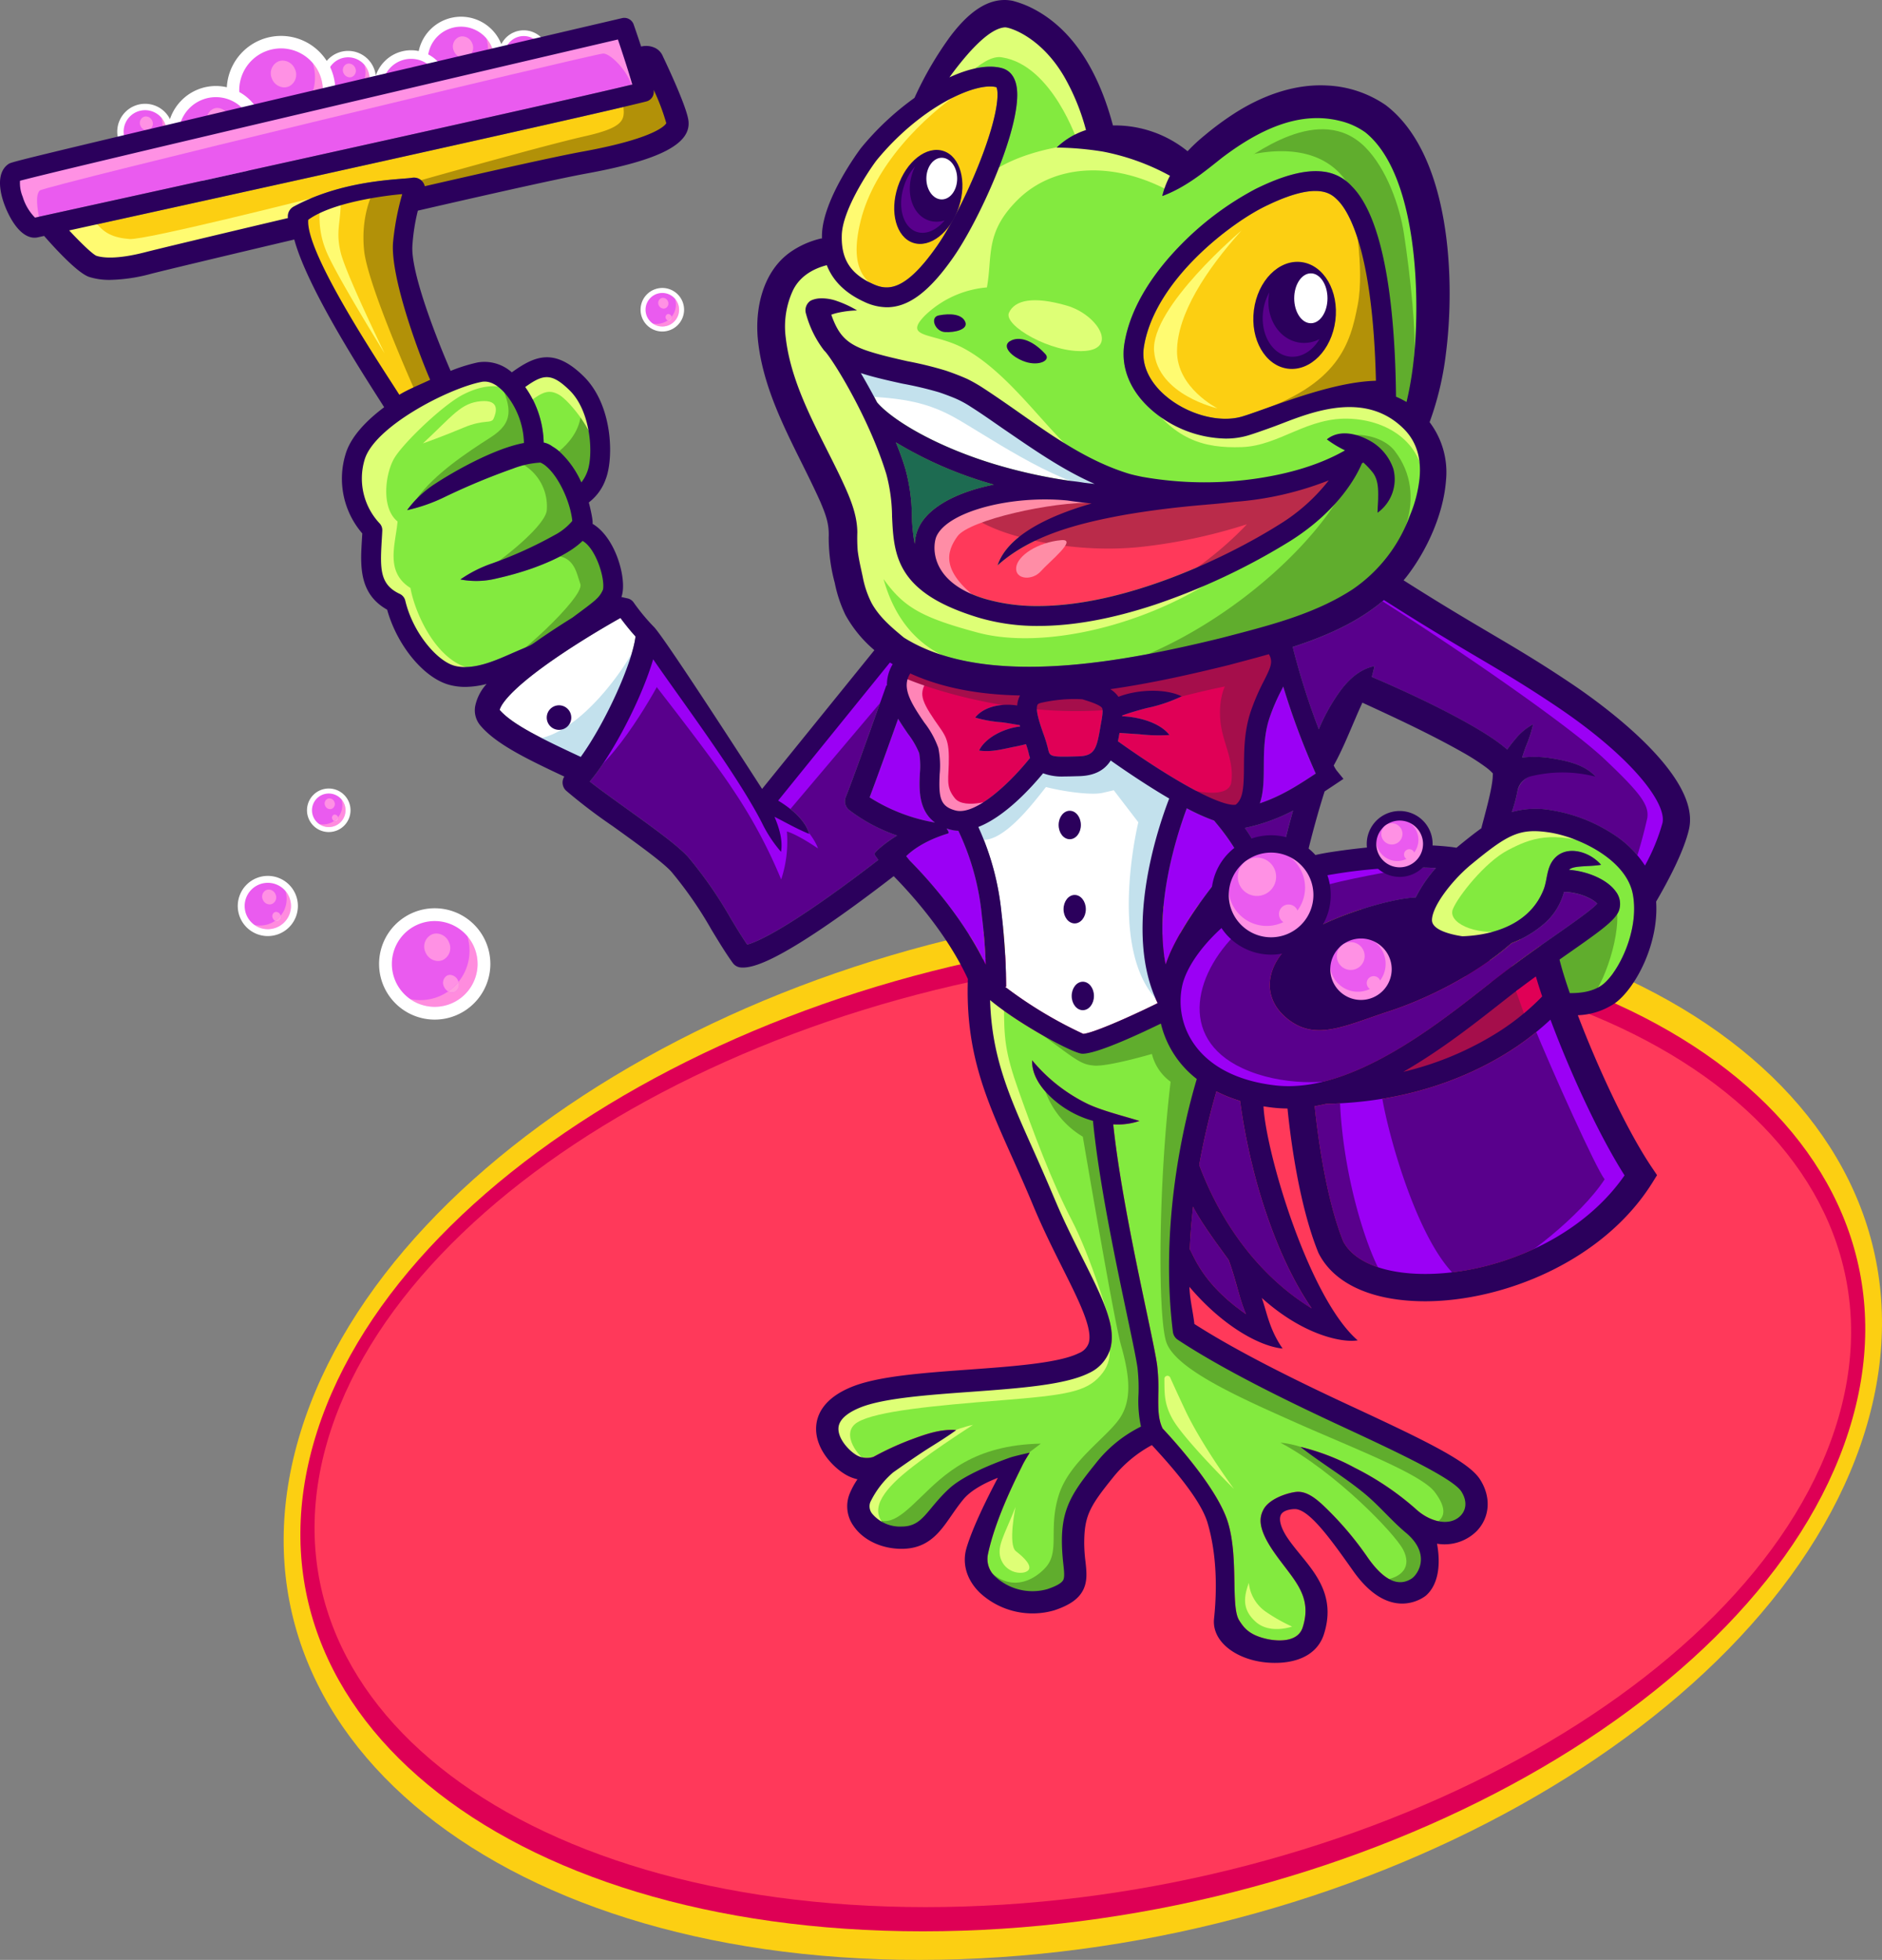
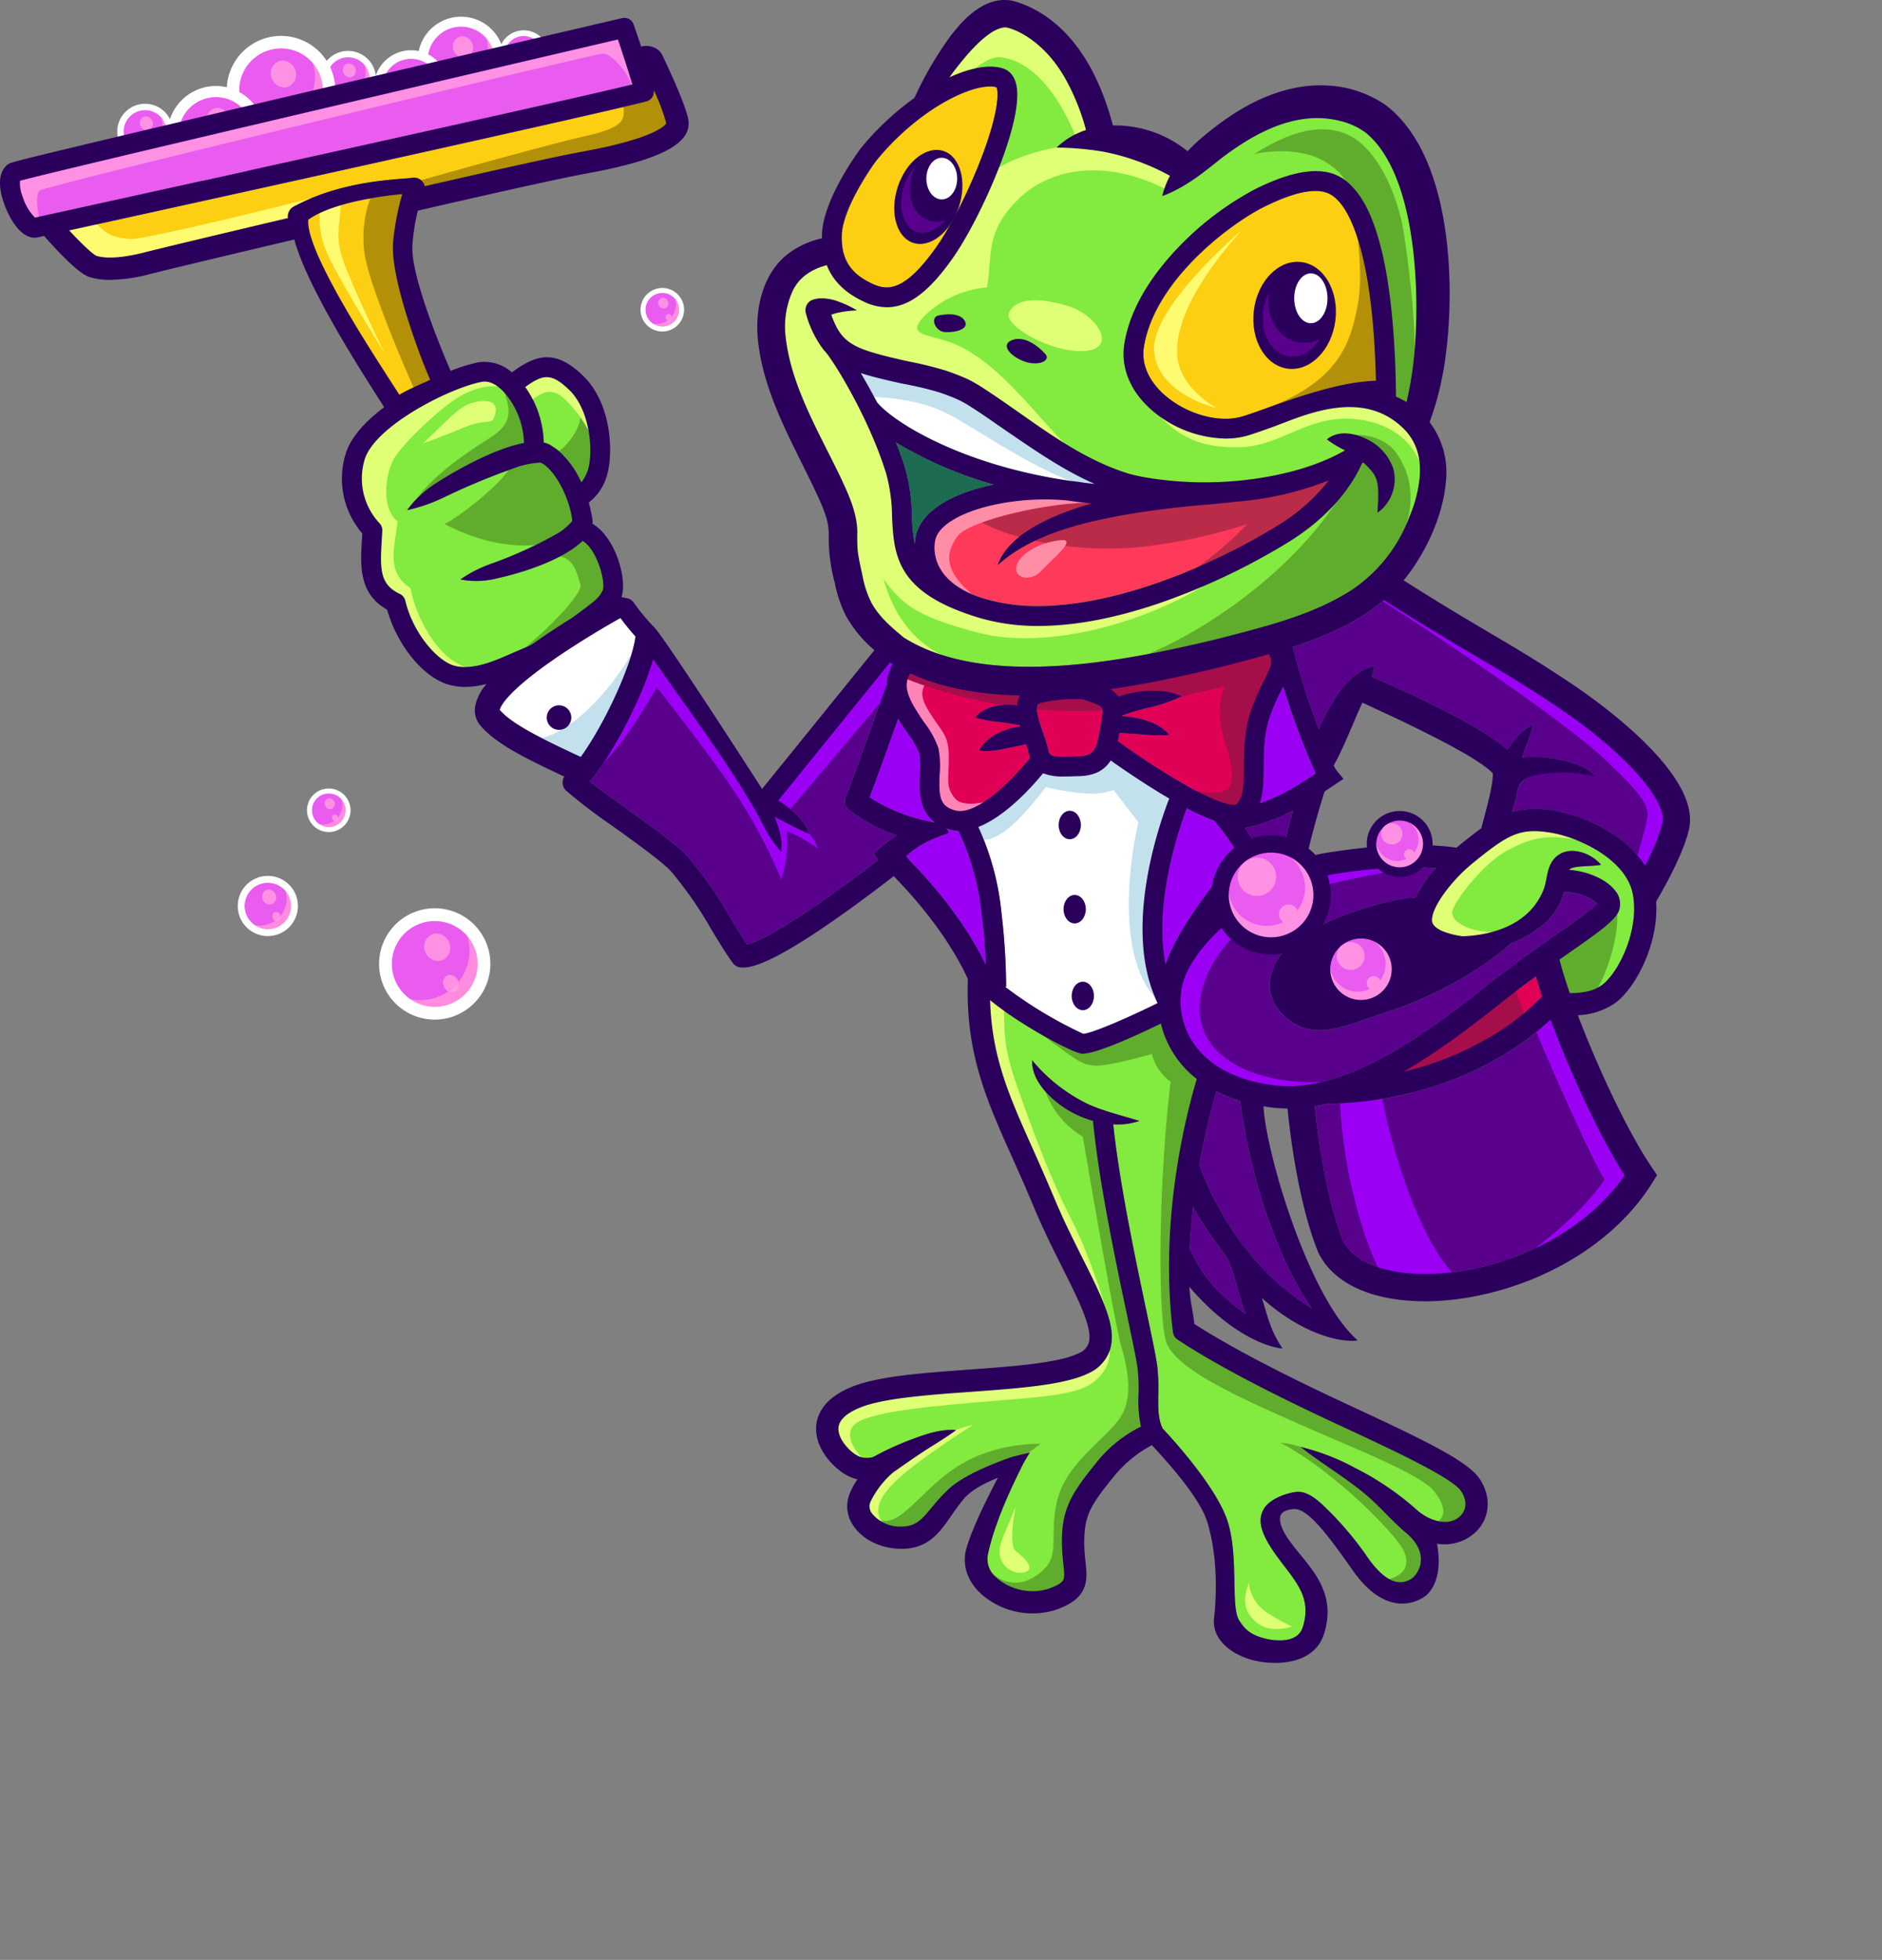
<svg xmlns="http://www.w3.org/2000/svg" width="418.001" height="435.034" viewBox="0 0 418.001 435.034">
  <rect x="0" y="0" width="418.001" height="435.034" fill="#808080" stroke="none" />
  <defs>
    <clipPath id="clip-path">
-       <rect id="Rectángulo_166" data-name="Rectángulo 166" width="355.001" height="234.537" fill="none" />
-     </clipPath>
+       </clipPath>
    <clipPath id="clip-path-2">
      <rect id="Rectángulo_102" data-name="Rectángulo 102" width="375.359" height="369.107" fill="none" />
    </clipPath>
  </defs>
  <g id="Grupo_278" data-name="Grupo 278" transform="translate(-1354 1115.208)">
    <g id="Grupo_277" data-name="Grupo 277" transform="translate(1417 -914.711)">
      <g id="Grupo_276" data-name="Grupo 276" clip-path="url(#clip-path)">
        <path id="Trazado_565" data-name="Trazado 565" d="M141.19,234.537c95.937,0,189.967-52.5,210.021-117.269S309.748,0,213.81,0,23.843,52.5,3.79,117.268s41.463,117.269,137.4,117.269" transform="translate(0)" fill="#fccf12" />
        <path id="Trazado_566" data-name="Trazado 566" d="M145.936,230.58c93.928,0,185.989-49.664,205.622-110.927S310.964,8.725,217.036,8.725,31.047,58.389,11.413,119.653,52.008,230.58,145.936,230.58" transform="translate(-3.985 -2.384)" fill="#de0055" />
        <path id="Trazado_567" data-name="Trazado 567" d="M149.952,226.93c92.228,0,182.622-47.433,201.9-105.944S311.993,15.04,219.764,15.04,37.143,62.473,17.864,120.985,57.724,226.93,149.952,226.93" transform="translate(-7.358 -4.11)" fill="#ff395a" />
      </g>
    </g>
    <g id="Mascot" transform="translate(1354 -1115.208)">
      <g id="Grupo_162" data-name="Grupo 162" clip-path="url(#clip-path-2)">
        <path id="Trazado_167" data-name="Trazado 167" d="M22.989,50.646c1.953-.291,4.6,1.766,5,3.66,1.35,6.439-8.747,6.727-8.136-.115a4.088,4.088,0,0,1,3.133-3.546" transform="translate(48.969 125.001)" fill="#ea5bef" fill-rule="evenodd" />
        <path id="Trazado_168" data-name="Trazado 168" d="M22.562,57.281a3.7,3.7,0,0,1-2.13-.673,4.291,4.291,0,0,0,3.3-.663.713.713,0,0,0,.33.09.541.541,0,0,0,.243-.056.7.7,0,0,0,.319-.86,4.254,4.254,0,0,0,.958-2.7,4.2,4.2,0,0,0-.194-1.277,3.718,3.718,0,0,1-2.828,6.138" transform="translate(50.457 126.298)" fill="#ff8cde" fill-rule="evenodd" />
        <path id="Trazado_169" data-name="Trazado 169" d="M24.486,51.556a3.723,3.723,0,1,0,3.723,3.723A3.728,3.728,0,0,0,24.486,51.556Zm0,8.556a4.833,4.833,0,1,1,4.833-4.833,4.839,4.839,0,0,1-4.833,4.833" transform="translate(48.533 124.577)" fill="#fff" fill-rule="evenodd" />
        <path id="Trazado_170" data-name="Trazado 170" d="M21.978,53.466a1.2,1.2,0,0,1-1.089-.763,1.16,1.16,0,0,1,.552-1.544,1,1,0,0,1,.4-.08,1.21,1.21,0,0,1,1.093.763,1.164,1.164,0,0,1-.555,1.544,1,1,0,0,1-.4.08" transform="translate(51.329 126.14)" fill="#ff91e4" fill-rule="evenodd" />
        <path id="Trazado_171" data-name="Trazado 171" d="M21.7,53.549a.9.9,0,0,1-.357-.392.728.728,0,0,1,.271-.989.552.552,0,0,1,.243-.056.8.8,0,0,1,.69.482c.017.042.035.087.049.128a4.309,4.309,0,0,1-.9.826" transform="translate(52.492 128.693)" fill="#ff91e4" fill-rule="evenodd" />
        <path id="Trazado_172" data-name="Trazado 172" d="M21.714,53.2a.674.674,0,0,1-.33-.09,4.38,4.38,0,0,0,.892-.826.7.7,0,0,1-.319.864.588.588,0,0,1-.243.052" transform="translate(52.808 129.128)" fill="#ff9ee0" fill-rule="evenodd" />
        <path id="Trazado_173" data-name="Trazado 173" d="M32.8,58.617c5-.742,11.776,4.514,12.792,9.361,3.452,16.47-22.361,17.2-20.8-.295.364-4.091,3.841-8.448,8.011-9.066" transform="translate(61.045 144.581)" fill="#ea5bef" fill-rule="evenodd" />
        <path id="Trazado_174" data-name="Trazado 174" d="M31.706,75.584a9.453,9.453,0,0,1-5.447-1.717A11.052,11.052,0,0,0,28.5,74.1,10.911,10.911,0,0,0,34.7,72.167a1.73,1.73,0,0,0,.843.229,1.5,1.5,0,0,0,.625-.135,1.8,1.8,0,0,0,.815-2.207A10.959,10.959,0,0,0,38.94,59.888a9.513,9.513,0,0,1-7.234,15.7" transform="translate(64.847 147.894)" fill="#ff8cde" fill-rule="evenodd" />
        <path id="Trazado_175" data-name="Trazado 175" d="M36.625,60.949a9.517,9.517,0,1,0,9.517,9.517A9.528,9.528,0,0,0,36.625,60.949Zm0,21.875A12.358,12.358,0,1,1,48.984,70.465,12.373,12.373,0,0,1,36.625,82.824" transform="translate(59.928 143.496)" fill="#fff" fill-rule="evenodd" />
        <path id="Trazado_176" data-name="Trazado 176" d="M30.214,65.829a3.09,3.09,0,0,1-2.789-1.95,2.97,2.97,0,0,1,1.412-3.948,2.6,2.6,0,0,1,1.024-.208,3.094,3.094,0,0,1,2.789,1.953,2.971,2.971,0,0,1-1.412,3.948,2.655,2.655,0,0,1-1.024.2" transform="translate(67.075 147.486)" fill="#ff91e4" fill-rule="evenodd" />
        <path id="Trazado_177" data-name="Trazado 177" d="M29.5,66.04a2.206,2.206,0,0,1-.912-1,1.864,1.864,0,0,1,.69-2.529,1.473,1.473,0,0,1,.625-.139A2.027,2.027,0,0,1,31.66,63.6a3.14,3.14,0,0,1,.125.326A11.016,11.016,0,0,1,29.5,66.04" transform="translate(70.052 154.021)" fill="#ff91e4" fill-rule="evenodd" />
        <path id="Trazado_178" data-name="Trazado 178" d="M29.54,65.16a1.743,1.743,0,0,1-.847-.229,11.023,11.023,0,0,0,2.286-2.113,1.809,1.809,0,0,1-.815,2.207,1.523,1.523,0,0,1-.625.135" transform="translate(70.858 155.129)" fill="#ff9ee0" fill-rule="evenodd" />
        <path id="Trazado_179" data-name="Trazado 179" d="M19.831,56.313c2.7-.4,6.363,2.439,6.911,5.059,1.867,8.9-12.081,9.295-11.241-.16a5.639,5.639,0,0,1,4.33-4.9" transform="translate(38.19 138.971)" fill="#ea5bef" fill-rule="evenodd" />
        <path id="Trazado_180" data-name="Trazado 180" d="M19.242,65.482a5.115,5.115,0,0,1-2.946-.93,5.829,5.829,0,0,0,1.211.125,5.9,5.9,0,0,0,3.355-1.041.929.929,0,0,0,.455.121.769.769,0,0,0,.34-.073.974.974,0,0,0,.441-1.19,5.892,5.892,0,0,0,1.322-3.726A5.952,5.952,0,0,0,23.152,57a5.143,5.143,0,0,1-3.91,8.483" transform="translate(40.243 140.759)" fill="#ff8cde" fill-rule="evenodd" />
        <path id="Trazado_181" data-name="Trazado 181" d="M21.9,57.574a5.144,5.144,0,1,0,5.142,5.142A5.148,5.148,0,0,0,21.9,57.574Zm0,11.821a6.679,6.679,0,1,1,6.679-6.679A6.688,6.688,0,0,1,21.9,69.395" transform="translate(37.586 138.384)" fill="#fff" fill-rule="evenodd" />
        <path id="Trazado_182" data-name="Trazado 182" d="M18.433,60.209a1.667,1.667,0,0,1-1.506-1.055,1.6,1.6,0,0,1,.76-2.13,1.42,1.42,0,0,1,.555-.114,1.676,1.676,0,0,1,1.506,1.058,1.6,1.6,0,0,1-.763,2.13,1.33,1.33,0,0,1-.552.111" transform="translate(41.447 140.54)" fill="#ff91e4" fill-rule="evenodd" />
        <path id="Trazado_183" data-name="Trazado 183" d="M18.047,60.325a1.175,1.175,0,0,1-.493-.541,1.008,1.008,0,0,1,.371-1.367.8.8,0,0,1,.34-.076,1.1,1.1,0,0,1,.951.666,1.832,1.832,0,0,1,.066.177,5.851,5.851,0,0,1-1.235,1.141" transform="translate(43.058 144.071)" fill="#ff91e4" fill-rule="evenodd" />
        <path id="Trazado_184" data-name="Trazado 184" d="M18.069,59.849a.957.957,0,0,1-.458-.125,5.85,5.85,0,0,0,1.235-1.141.978.978,0,0,1-.441,1.194.816.816,0,0,1-.337.073" transform="translate(43.49 144.671)" fill="#ff9ee0" fill-rule="evenodd" />
        <path id="Trazado_185" data-name="Trazado 185" d="M44.343,18.623c1.953-.291,4.6,1.766,5,3.66,1.35,6.439-8.747,6.727-8.136-.114a4.084,4.084,0,0,1,3.133-3.546" transform="translate(101.702 45.92)" fill="#ea5bef" fill-rule="evenodd" />
        <path id="Trazado_186" data-name="Trazado 186" d="M43.915,25.258a3.7,3.7,0,0,1-2.13-.673,4.291,4.291,0,0,0,3.3-.663.713.713,0,0,0,.33.09.541.541,0,0,0,.243-.056.7.7,0,0,0,.319-.86,4.253,4.253,0,0,0,.958-2.7,4.2,4.2,0,0,0-.194-1.277,3.718,3.718,0,0,1-2.828,6.138" transform="translate(103.188 47.217)" fill="#ff8cde" fill-rule="evenodd" />
        <path id="Trazado_187" data-name="Trazado 187" d="M45.839,19.533a3.723,3.723,0,1,0,3.723,3.723A3.728,3.728,0,0,0,45.839,19.533Zm0,8.556a4.833,4.833,0,1,1,4.833-4.833,4.839,4.839,0,0,1-4.833,4.833" transform="translate(101.265 45.496)" fill="#fff" fill-rule="evenodd" />
        <path id="Trazado_188" data-name="Trazado 188" d="M43.331,21.442a1.2,1.2,0,0,1-1.089-.763,1.16,1.16,0,0,1,.552-1.544,1.063,1.063,0,0,1,.4-.08,1.21,1.21,0,0,1,1.093.763,1.164,1.164,0,0,1-.555,1.544,1,1,0,0,1-.4.08" transform="translate(104.06 47.056)" fill="#ff91e4" fill-rule="evenodd" />
        <path id="Trazado_189" data-name="Trazado 189" d="M43.052,21.526a.9.9,0,0,1-.357-.392.728.728,0,0,1,.271-.989.552.552,0,0,1,.243-.056.8.8,0,0,1,.69.482c.017.042.035.087.049.128a4.309,4.309,0,0,1-.9.826" transform="translate(105.224 49.612)" fill="#ff91e4" fill-rule="evenodd" />
        <path id="Trazado_190" data-name="Trazado 190" d="M43.07,21.182a.686.686,0,0,1-.333-.09,4.29,4.29,0,0,0,.892-.826.7.7,0,0,1-.316.864.6.6,0,0,1-.243.052" transform="translate(105.539 50.047)" fill="#ff9ee0" fill-rule="evenodd" />
        <path id="Trazado_191" data-name="Trazado 191" d="M35.763,2.168c2.248-.333,5.3,2.033,5.752,4.212,1.554,7.407-10.055,7.737-9.357-.135a4.7,4.7,0,0,1,3.6-4.077" transform="translate(79.341 5.277)" fill="#ea5bef" fill-rule="evenodd" />
        <path id="Trazado_192" data-name="Trazado 192" d="M35.27,9.8a4.239,4.239,0,0,1-2.449-.774,4.806,4.806,0,0,0,1.006.1,4.878,4.878,0,0,0,2.789-.867.809.809,0,0,0,.382.1.663.663,0,0,0,.281-.062.814.814,0,0,0,.368-.992,4.942,4.942,0,0,0,.878-4.573A4.279,4.279,0,0,1,35.27,9.8" transform="translate(81.052 6.766)" fill="#ff8cde" fill-rule="evenodd" />
        <path id="Trazado_193" data-name="Trazado 193" d="M37.483,3.216A4.281,4.281,0,1,0,41.765,7.5,4.286,4.286,0,0,0,37.483,3.216Zm0,9.84A5.558,5.558,0,1,1,43.041,7.5a5.566,5.566,0,0,1-5.558,5.558" transform="translate(78.839 4.788)" fill="#fff" fill-rule="evenodd" />
        <path id="Trazado_194" data-name="Trazado 194" d="M34.6,5.414a1.393,1.393,0,0,1-1.256-.878,1.337,1.337,0,0,1,.635-1.776,1.218,1.218,0,0,1,.461-.094,1.4,1.4,0,0,1,1.256.878,1.337,1.337,0,0,1-.635,1.776,1.132,1.132,0,0,1-.461.094" transform="translate(82.051 6.584)" fill="#ff91e4" fill-rule="evenodd" />
        <path id="Trazado_195" data-name="Trazado 195" d="M34.278,5.507a.983.983,0,0,1-.409-.451.839.839,0,0,1,.309-1.138.675.675,0,0,1,.281-.062.911.911,0,0,1,.791.555.835.835,0,0,1,.056.146,4.949,4.949,0,0,1-1.027.951" transform="translate(83.394 9.522)" fill="#ff91e4" fill-rule="evenodd" />
        <path id="Trazado_196" data-name="Trazado 196" d="M34.3,5.113a.809.809,0,0,1-.382-.1,4.874,4.874,0,0,0,1.03-.951.814.814,0,0,1-.368.992.663.663,0,0,1-.281.062" transform="translate(83.753 10.021)" fill="#ff9ee0" fill-rule="evenodd" />
        <path id="Trazado_197" data-name="Trazado 197" d="M33.38,1.467c3.886-.576,9.156,3.511,9.947,7.279,2.685,12.806-17.389,13.378-16.178-.229.285-3.182,2.987-6.568,6.231-7.05" transform="translate(66.913 3.488)" fill="#ea5bef" fill-rule="evenodd" />
        <path id="Trazado_198" data-name="Trazado 198" d="M32.53,14.662a7.369,7.369,0,0,1-4.236-1.336A8.554,8.554,0,0,0,34.862,12a1.362,1.362,0,0,0,.656.18A1.192,1.192,0,0,0,36,12.077a1.4,1.4,0,0,0,.635-1.717,8.532,8.532,0,0,0,1.516-7.9A7.4,7.4,0,0,1,32.53,14.662" transform="translate(69.872 6.065)" fill="#ff8cde" fill-rule="evenodd" />
        <path id="Trazado_199" data-name="Trazado 199" d="M36.356,3.28a7.4,7.4,0,1,0,7.4,7.4A7.409,7.409,0,0,0,36.356,3.28Zm0,17.011a9.611,9.611,0,1,1,9.611-9.611,9.623,9.623,0,0,1-9.611,9.611" transform="translate(66.047 2.642)" fill="#fff" fill-rule="evenodd" />
        <path id="Trazado_200" data-name="Trazado 200" d="M31.369,7.077A2.4,2.4,0,0,1,29.2,5.561,2.309,2.309,0,0,1,30.3,2.49a2.027,2.027,0,0,1,.8-.163,2.407,2.407,0,0,1,2.168,1.52,2.309,2.309,0,0,1-1.1,3.071,2.056,2.056,0,0,1-.795.16" transform="translate(71.603 5.747)" fill="#ff91e4" fill-rule="evenodd" />
        <path id="Trazado_201" data-name="Trazado 201" d="M30.813,7.24A1.7,1.7,0,0,1,30.1,6.46a1.455,1.455,0,0,1,.538-1.967,1.138,1.138,0,0,1,.486-.108,1.566,1.566,0,0,1,1.364.961,1.19,1.19,0,0,1,.1.253A8.565,8.565,0,0,1,30.813,7.24" transform="translate(73.921 10.829)" fill="#ff91e4" fill-rule="evenodd" />
        <path id="Trazado_202" data-name="Trazado 202" d="M30.845,6.555a1.347,1.347,0,0,1-.659-.18,8.507,8.507,0,0,0,1.78-1.641,1.411,1.411,0,0,1-.635,1.717,1.188,1.188,0,0,1-.486.1" transform="translate(74.545 11.691)" fill="#ff9ee0" fill-rule="evenodd" />
        <path id="Trazado_203" data-name="Trazado 203" d="M29.646,3.556c3.348-.5,7.89,3.025,8.57,6.273,2.314,11.033-14.981,11.526-13.937-.2.243-2.744,2.574-5.662,5.367-6.075" transform="translate(59.843 8.667)" fill="#ea5bef" fill-rule="evenodd" />
        <path id="Trazado_204" data-name="Trazado 204" d="M28.915,14.924a6.338,6.338,0,0,1-3.65-1.152,7.318,7.318,0,0,0,5.659-1.138,1.144,1.144,0,0,0,.566.153.968.968,0,0,0,.416-.09,1.209,1.209,0,0,0,.548-1.478A7.308,7.308,0,0,0,34.095,6.6a7.385,7.385,0,0,0-.333-2.189,6.373,6.373,0,0,1-4.847,10.516" transform="translate(62.392 10.886)" fill="#ff8cde" fill-rule="evenodd" />
        <path id="Trazado_205" data-name="Trazado 205" d="M32.209,5.12A6.377,6.377,0,1,0,38.586,11.5,6.384,6.384,0,0,0,32.209,5.12Zm0,14.655A8.28,8.28,0,1,1,40.487,11.5a8.288,8.288,0,0,1-8.278,8.278" transform="translate(59.098 7.939)" fill="#fff" fill-rule="evenodd" />
        <path id="Trazado_206" data-name="Trazado 206" d="M27.916,8.389a2.076,2.076,0,0,1-1.87-1.308,1.988,1.988,0,0,1,.947-2.644A1.761,1.761,0,0,1,27.68,4.3a2.068,2.068,0,0,1,1.867,1.308A1.99,1.99,0,0,1,28.6,8.25a1.774,1.774,0,0,1-.687.139" transform="translate(63.884 10.614)" fill="#ff91e4" fill-rule="evenodd" />
        <path id="Trazado_207" data-name="Trazado 207" d="M27.436,8.53a1.451,1.451,0,0,1-.611-.673,1.246,1.246,0,0,1,.461-1.693,1,1,0,0,1,.42-.094,1.358,1.358,0,0,1,1.176.826,1.408,1.408,0,0,1,.083.219,7.32,7.32,0,0,1-1.53,1.416" transform="translate(65.88 14.99)" fill="#ff91e4" fill-rule="evenodd" />
        <path id="Trazado_208" data-name="Trazado 208" d="M27.462,7.943A1.182,1.182,0,0,1,26.9,7.79a7.424,7.424,0,0,0,1.53-1.419,1.216,1.216,0,0,1-.545,1.481,1.113,1.113,0,0,1-.42.09" transform="translate(66.42 15.733)" fill="#ff9ee0" fill-rule="evenodd" />
        <path id="Trazado_209" data-name="Trazado 209" d="M11.777,6.9c2.5-.371,5.895,2.262,6.4,4.687,1.728,8.244-11.2,8.611-10.415-.149A5.225,5.225,0,0,1,11.777,6.9" transform="translate(19.095 16.94)" fill="#ea5bef" fill-rule="evenodd" />
        <path id="Trazado_210" data-name="Trazado 210" d="M11.23,15.389a4.743,4.743,0,0,1-2.727-.86,5.5,5.5,0,0,0,4.226-.85.9.9,0,0,0,.423.114.7.7,0,0,0,.312-.069.9.9,0,0,0,.409-1.1A5.446,5.446,0,0,0,15.1,9.169a5.552,5.552,0,0,0-.246-1.638,4.764,4.764,0,0,1-3.622,7.858" transform="translate(20.998 18.598)" fill="#ff8cde" fill-rule="evenodd" />
        <path id="Trazado_211" data-name="Trazado 211" d="M13.692,8.059a4.765,4.765,0,1,0,4.764,4.767A4.772,4.772,0,0,0,13.692,8.059Zm0,10.953a6.186,6.186,0,1,1,6.186-6.186,6.194,6.194,0,0,1-6.186,6.186" transform="translate(18.536 16.398)" fill="#fff" fill-rule="evenodd" />
        <path id="Trazado_212" data-name="Trazado 212" d="M10.482,10.506a1.546,1.546,0,0,1-1.395-.975,1.487,1.487,0,0,1,.7-1.978,1.332,1.332,0,0,1,.513-.1,1.552,1.552,0,0,1,1.4.978A1.488,1.488,0,0,1,11,10.4a1.271,1.271,0,0,1-.513.1" transform="translate(22.114 18.395)" fill="#ff91e4" fill-rule="evenodd" />
        <path id="Trazado_213" data-name="Trazado 213" d="M10.125,10.612a1.1,1.1,0,0,1-.458-.5.936.936,0,0,1,.347-1.266.757.757,0,0,1,.312-.069,1.02,1.02,0,0,1,.881.618c.024.056.045.111.062.163a5.436,5.436,0,0,1-1.145,1.058" transform="translate(23.605 21.665)" fill="#ff91e4" fill-rule="evenodd" />
        <path id="Trazado_214" data-name="Trazado 214" d="M10.145,10.171a.891.891,0,0,1-.423-.114A5.436,5.436,0,0,0,10.867,9a.905.905,0,0,1-.409,1.1.706.706,0,0,1-.312.069" transform="translate(24.009 22.221)" fill="#ff9ee0" fill-rule="evenodd" />
        <path id="Trazado_215" data-name="Trazado 215" d="M24.772,3.512c2.5-.371,5.895,2.262,6.4,4.687,1.728,8.244-11.2,8.611-10.415-.149a5.225,5.225,0,0,1,4.011-4.538" transform="translate(51.186 8.586)" fill="#ea5bef" fill-rule="evenodd" />
        <path id="Trazado_216" data-name="Trazado 216" d="M24.225,12.006a4.743,4.743,0,0,1-2.727-.86,5.5,5.5,0,0,0,4.226-.85.9.9,0,0,0,.423.114.7.7,0,0,0,.312-.069.9.9,0,0,0,.409-1.1,5.446,5.446,0,0,0,1.225-3.452,5.552,5.552,0,0,0-.246-1.638,4.764,4.764,0,0,1-3.622,7.858" transform="translate(53.089 10.244)" fill="#ff8cde" fill-rule="evenodd" />
        <path id="Trazado_217" data-name="Trazado 217" d="M26.687,4.676a4.765,4.765,0,1,0,4.764,4.767A4.772,4.772,0,0,0,26.687,4.676Zm0,10.953a6.186,6.186,0,1,1,6.186-6.186,6.194,6.194,0,0,1-6.186,6.186" transform="translate(50.627 8.043)" fill="#fff" fill-rule="evenodd" />
        <path id="Trazado_218" data-name="Trazado 218" d="M23.477,7.123a1.546,1.546,0,0,1-1.395-.975,1.486,1.486,0,0,1,.7-1.978,1.332,1.332,0,0,1,.513-.1,1.552,1.552,0,0,1,1.4.978,1.488,1.488,0,0,1-.708,1.974,1.271,1.271,0,0,1-.513.1" transform="translate(54.205 10.041)" fill="#ff91e4" fill-rule="evenodd" />
        <path id="Trazado_219" data-name="Trazado 219" d="M23.119,7.229a1.1,1.1,0,0,1-.458-.5.939.939,0,0,1,.347-1.266.758.758,0,0,1,.312-.069,1.02,1.02,0,0,1,.881.618c.024.056.045.111.062.163a5.436,5.436,0,0,1-1.145,1.058" transform="translate(55.695 13.311)" fill="#ff91e4" fill-rule="evenodd" />
        <path id="Trazado_220" data-name="Trazado 220" d="M23.139,6.788a.891.891,0,0,1-.423-.114,5.436,5.436,0,0,0,1.145-1.058.905.905,0,0,1-.409,1.1.706.706,0,0,1-.312.069" transform="translate(56.097 13.866)" fill="#ff9ee0" fill-rule="evenodd" />
        <path id="Trazado_221" data-name="Trazado 221" d="M22.84,2.8c4.875-.725,11.488,4.406,12.48,9.132C38.688,28,13.507,28.71,15.023,11.64,15.38,7.646,18.77,3.4,22.84,2.8" transform="translate(36.936 6.735)" fill="#ea5bef" fill-rule="evenodd" />
        <path id="Trazado_222" data-name="Trazado 222" d="M21.774,19.349a9.241,9.241,0,0,1-5.315-1.676,10.787,10.787,0,0,0,2.186.226A10.63,10.63,0,0,0,24.7,16.015a1.686,1.686,0,0,0,.822.226,1.449,1.449,0,0,0,.611-.135,1.76,1.76,0,0,0,.795-2.151,10.713,10.713,0,0,0,1.9-9.919,9.282,9.282,0,0,1-7.057,15.314" transform="translate(40.646 9.964)" fill="#ff8cde" fill-rule="evenodd" />
        <path id="Trazado_223" data-name="Trazado 223" d="M26.573,5.07a9.284,9.284,0,1,0,9.284,9.284A9.3,9.3,0,0,0,26.573,5.07Zm0,21.341A12.057,12.057,0,1,1,38.629,14.355,12.071,12.071,0,0,1,26.573,26.411" transform="translate(35.847 5.675)" fill="#fff" fill-rule="evenodd" />
        <path id="Trazado_224" data-name="Trazado 224" d="M20.317,9.832a3.017,3.017,0,0,1-2.72-1.9,2.9,2.9,0,0,1,1.377-3.855,2.583,2.583,0,0,1,1-.2,3.02,3.02,0,0,1,2.72,1.9,2.9,2.9,0,0,1-1.377,3.851,2.533,2.533,0,0,1-1,.2" transform="translate(42.818 9.569)" fill="#ff91e4" fill-rule="evenodd" />
        <path id="Trazado_225" data-name="Trazado 225" d="M19.619,10.037a2.157,2.157,0,0,1-.892-.978A1.822,1.822,0,0,1,19.4,6.591a1.433,1.433,0,0,1,.607-.135,1.982,1.982,0,0,1,1.717,1.2,2.333,2.333,0,0,1,.118.316,10.56,10.56,0,0,1-2.227,2.061" transform="translate(45.725 15.943)" fill="#ff91e4" fill-rule="evenodd" />
        <path id="Trazado_226" data-name="Trazado 226" d="M19.659,9.18a1.7,1.7,0,0,1-.826-.226,10.577,10.577,0,0,0,2.231-2.061,1.767,1.767,0,0,1-.795,2.155,1.512,1.512,0,0,1-.611.132" transform="translate(46.508 17.025)" fill="#ff9ee0" fill-rule="evenodd" />
        <path id="Trazado_227" data-name="Trazado 227" d="M18.147,5.946C22.494,5.3,28.4,9.877,29.28,14.092c3,14.333-19.46,14.971-18.107-.257.319-3.56,3.345-7.352,6.974-7.89" transform="translate(27.446 14.531)" fill="#ea5bef" fill-rule="evenodd" />
        <path id="Trazado_228" data-name="Trazado 228" d="M17.2,20.711a8.256,8.256,0,0,1-4.743-1.5,9.533,9.533,0,0,0,7.352-1.478,1.519,1.519,0,0,0,.736.2,1.291,1.291,0,0,0,.541-.118,1.57,1.57,0,0,0,.711-1.919,9.529,9.529,0,0,0,1.7-8.847A8.278,8.278,0,0,1,17.2,20.711" transform="translate(30.755 17.415)" fill="#ff8cde" fill-rule="evenodd" />
        <path id="Trazado_229" data-name="Trazado 229" d="M21.476,7.976a8.283,8.283,0,1,0,8.282,8.282A8.292,8.292,0,0,0,21.476,7.976Zm0,19.037A10.755,10.755,0,1,1,32.232,16.257,10.769,10.769,0,0,1,21.476,27.013" transform="translate(26.476 13.587)" fill="#fff" fill-rule="evenodd" />
        <path id="Trazado_230" data-name="Trazado 230" d="M15.9,12.223a2.7,2.7,0,0,1-2.429-1.7A2.591,2.591,0,0,1,14.7,7.088a2.313,2.313,0,0,1,.892-.18,2.693,2.693,0,0,1,2.429,1.7,2.585,2.585,0,0,1-1.228,3.435,2.251,2.251,0,0,1-.892.18" transform="translate(32.694 17.059)" fill="#ff91e4" fill-rule="evenodd" />
        <path id="Trazado_231" data-name="Trazado 231" d="M15.273,12.406a1.912,1.912,0,0,1-.795-.871,1.627,1.627,0,0,1,.6-2.2,1.322,1.322,0,0,1,.545-.121,1.761,1.761,0,0,1,1.53,1.076,1.734,1.734,0,0,1,.108.281,9.528,9.528,0,0,1-1.988,1.839" transform="translate(35.288 22.747)" fill="#ff91e4" fill-rule="evenodd" />
        <path id="Trazado_232" data-name="Trazado 232" d="M15.309,11.639a1.491,1.491,0,0,1-.736-.2A9.718,9.718,0,0,0,16.561,9.6a1.577,1.577,0,0,1-.708,1.922,1.346,1.346,0,0,1-.545.114" transform="translate(35.988 23.712)" fill="#ff9ee0" fill-rule="evenodd" />
        <path id="Trazado_233" data-name="Trazado 233" d="M47.4,45.165c1.395-3.549.947-13.375-3.934-18.135-4.063-3.959-5.877-3.539-9.836-.711a22.075,22.075,0,0,1,4.1,12.327,4.748,4.748,0,0,1,1.936.867,10.533,10.533,0,0,1,1.5,1.062A20.943,20.943,0,0,1,46.087,47.5,8.7,8.7,0,0,0,47.4,45.165" transform="translate(83.037 59.586)" fill="#83ea3f" />
        <path id="Trazado_234" data-name="Trazado 234" d="M61.6,21.941c-2.116,2.821-7.55,11.193-7.709,16.584-.156,5.333,1.9,8.577,6.89,10.842,3.081,1.4,6.981,2.019,14.284-8.448,3.31-4.743,7.407-12.972,10.193-20.484,3.726-10.048,3.411-14.02,2.97-14.742C83.624,4.493,71.37,10.04,61.6,21.941" transform="translate(133.071 13.663)" fill="#fccf12" />
        <path id="Trazado_235" data-name="Trazado 235" d="M124.848,54.349c-.684-29.147-6.117-37.71-8.462-40.059l-.038-.035c-1.433-1.436-4.413-4.42-16.331,1.488-7.7,3.816-24.366,16.439-26.7,31.08-.812,5.086,2.529,8.882,4.594,10.69,4.882,4.281,12.122,6.287,17.219,4.771,1.325-.392,3.157-1.048,5.274-1.808,6.713-2.4,16.536-5.922,24.443-6.127" transform="translate(180.753 30.172)" fill="#fccf12" />
        <path id="Trazado_236" data-name="Trazado 236" d="M189.011,110.135a29.249,29.249,0,0,0,2.144-8.219c.493-4.889-.919-8.473-3.47-11.023-9.361-9.361-22.77-2.717-29.165-.423-2.179.777-4.063,1.454-5.5,1.88a17.327,17.327,0,0,1-4.948.683,25.815,25.815,0,0,1-16.428-6.363c-4.739-4.156-6.884-9.375-6.037-14.69,1.409-8.844,7.307-16.522,12-21.4A66.974,66.974,0,0,1,154.694,37.65c6.214-3.077,11.123-4.351,15.009-3.886a10.107,10.107,0,0,1,6.391,3.23l.035.035c5.843,5.846,8.33,19.6,9.288,33.1.43,6.051.486,11.068.524,13.6a20.7,20.7,0,0,1,2.335,1.18,75.874,75.874,0,0,0,1.78-11.446c1.2-13.51.274-39.372-10.925-48.4a15.981,15.981,0,0,0-5.752-2.574c-9.5-2.328-18.576,2.529-26.091,8.212-4.132,3.3-8.209,6.627-13.267,8.49a19.476,19.476,0,0,1,1.71-4.5,51.025,51.025,0,0,0-14.849-5.36,69.019,69.019,0,0,0-10.315-.9,16.964,16.964,0,0,1,6.512-3.889,48.756,48.756,0,0,0-4.864-11.89c-5.246-8.931-12.2-10.943-13.132-10.9-2.751.173-5.929,3.411-7.806,5.44a69.78,69.78,0,0,0-4.528,5.655c4.677-2.148,8.764-2.866,11.727-2.019,1.246.354,3.338,1.547,3.338,5.884,0,9.284-8.615,28.082-14.19,36.066-5.263,7.543-9.9,11.1-14.756,11.1a11.872,11.872,0,0,1-4.954-1.166c-4.215-1.915-7-4.618-8.4-8.174-3.234.836-6.023,2.574-7.5,5.565A19.058,19.058,0,0,0,50.4,70.67c1.266,10.96,7.5,21.154,12.213,31.052,1.776,3.806,3.657,7.841,3.681,12.133a35.765,35.765,0,0,0,.08,4.025c.226,1.933.715,3.934,1.114,5.811a21.9,21.9,0,0,0,1.978,5.853c1.731,3.119,4.389,5.357,7.158,7.654,18.35,11.529,49.7,5.183,70.608.066,9.975-2.616,20.415-5.111,29.1-10.79a33.762,33.762,0,0,0,12.678-16.338" transform="translate(124.122 4.324)" fill="#83ea3f" />
        <path id="Trazado_237" data-name="Trazado 237" d="M60.9,44.573a36.306,36.306,0,0,0,.642,6.269,9.424,9.424,0,0,1,.919-3.73c2.266-4.656,8.837-7.862,16.619-9.434q-.692-.2-1.353-.406A87.492,87.492,0,0,1,57.35,28.3c.8,1.943,1.516,3.889,2.1,5.791A41.306,41.306,0,0,1,60.9,44.573" transform="translate(141.626 69.889)" fill="#1d6b51" />
        <path id="Trazado_238" data-name="Trazado 238" d="M79.6,31.39a22.549,22.549,0,0,0-3.83-2.04c-1.1-.441-2.248-.874-3.362-1.242a79.783,79.783,0,0,0-8.049-1.9c-2.484-.545-4.968-1.1-7.425-1.787-.6-.17-1.214-.357-1.825-.555C56.24,25.8,57.482,28,58.717,30.37c3.216,3.768,12.574,9.579,25.844,13.646a114.5,114.5,0,0,0,16.949,3.768c1.107.111,2.2.253,3.258.434q1.119.13,2.276.25c-7.3-3.192-14.006-7.952-20.467-12.355-2.342-1.62-4.663-3.254-6.981-4.722" transform="translate(136.082 58.942)" fill="#fff" />
        <path id="Trazado_239" data-name="Trazado 239" d="M126.369,35.509q-3.143.375-6.162.614v.007c-6.127.5-12.282,1.235-18.347,2.29-9.722,1.78-20.5,4.4-28.027,11.182,2.179-6.585,11.234-10.96,20.886-13.732-.7-.069-1.388-.149-2.068-.229v.007c-.049-.007-.1-.014-.146-.024q-1.639-.2-3.2-.423C76.9,34,62.971,37.58,60.317,43.034c-.926,1.9-1.891,10.148,10.5,13.934a41.077,41.077,0,0,0,12,1.651c19.318,0,41.818-10.658,53.743-18.191a41.044,41.044,0,0,0,10.832-9.7,71.318,71.318,0,0,1-21.025,4.778" transform="translate(147.729 75.89)" fill="#ff395a" />
        <path id="Trazado_240" data-name="Trazado 240" d="M61.948,53.981a19.979,19.979,0,0,1,3.123,5.662,19.892,19.892,0,0,1,.295,5.822c-.226,5,.028,7.119,3.515,8.035,4.462,1.173,12.168-6.148,16.556-11.654a11.528,11.528,0,0,1-.326-1.169,19.188,19.188,0,0,0-.569-1.9c-.559.156-1.537.361-2.068.486-2.751.507-5.492,1.388-8.341.933,1.388-2.9,5.69-4.979,9.1-5.326-.031-.1-.059-.2-.087-.305-1.377-.219-2.724-.493-4.122-.649a27.457,27.457,0,0,1-5.756-1.037c1.926-2.488,5.968-3.223,9.316-2.672a5.787,5.787,0,0,1,.628-2.231c-8.708-.167-17.094-1.551-24.38-4.9-1.957,3-.052,6.276,3.112,10.9" transform="translate(143.339 106.394)" fill="#e00056" />
        <path id="Trazado_241" data-name="Trazado 241" d="M64.484,45.312c-1.433,3.57-2.869,4.146,0,8.736s4.184,4.871,4.243,9.753-.864,6.526,1.35,9.239,9.617,0,9.617,0-6.04,6.9-11.6,3.546-3.9-15.179-3.9-15.179L58.388,51.016l-.881-8.84Z" transform="translate(142.014 104.154)" fill="#ff85b7" />
        <path id="Trazado_242" data-name="Trazado 242" d="M66.841,58.11a16.906,16.906,0,0,0-.156-4.51,18.891,18.891,0,0,0-2.495-4.288c-.722-1.051-1.485-2.165-2.179-3.331-1.936,5.43-4.771,13.333-6.346,17.465A39.414,39.414,0,0,0,70.2,69.032c-3.726-2.734-3.511-7.525-3.358-10.922" transform="translate(137.467 113.55)" fill="#9b00f5" />
        <path id="Trazado_243" data-name="Trazado 243" d="M67.788,82.668a145.187,145.187,0,0,1,1.02,16.2h-.26a94.1,94.1,0,0,0,17.379,10.464c2.012-.139,9.638-3.428,16.529-6.821-7.754-15.97,0-38.8,2.564-45.419q-.854-.5-1.769-1.051c-4.545-2.755-8.785-5.666-11.22-7.383-1.239,1.943-3.306,3.365-6.995,3.47l-.663.017c-.916.028-1.78.052-2.588.052a11.888,11.888,0,0,1-4.771-.708C74.339,54.731,68.548,61.1,62.629,63.4a59.749,59.749,0,0,1,5.159,19.266" transform="translate(154.663 120.156)" fill="#fff" />
        <path id="Trazado_244" data-name="Trazado 244" d="M75.125,86.355c3.123-9.128,12.882-20.623,16.158-24.318a46.761,46.761,0,0,0-4.191-6.131L85.9,54.446a45.605,45.605,0,0,1-6.082-2.734c-2.151,5.766-7.286,21.546-4.694,34.643" transform="translate(183.759 127.703)" fill="#9b00f5" />
        <path id="Trazado_245" data-name="Trazado 245" d="M80.841,46.678c-.517-.739-3.209-1.565-4.382-1.908a32.935,32.935,0,0,0-9.239.815c-.548.135-.645.319-.683.392-.586,1.086.562,4.365,1.249,6.325a31.785,31.785,0,0,1,1.048,3.365c.4,1.808.434,1.953,6.162,1.787l.666-.017c3.546-.1,4-1.7,4.791-6.311.066-.389.135-.784.208-1.183.257-1.416.482-2.835.18-3.265" transform="translate(163.912 110.445)" fill="#e00056" />
        <path id="Trazado_246" data-name="Trazado 246" d="M72.834,51.241l.049.076c4.316-1.693,10.533-1.849,14.041-.108a33.918,33.918,0,0,1-7.737,2.6c-1.825.475-3.7,1.01-5.458,1.648,0,.059-.01.118-.017.177,3.81.149,8.4,1.457,10.5,4.16a37.556,37.556,0,0,1-6.658-.173c-.937-.059-3.268-.215-4.431-.3-.1.611-.219,1.239-.354,1.867,2.019,1.443,6.547,4.614,11.4,7.581,11.8,7.213,14.527,6.568,14.787,6.478,1.676-1.332,1.783-4.094,1.815-8.473.028-3.688.059-7.869,1.5-12.192a48.251,48.251,0,0,1,2.935-6.807c1.488-2.97,2.109-4.208,1.1-5.919-3,.854-6.006,1.634-8.937,2.418-7.813,1.919-16.9,4.007-26.288,5.35a5.96,5.96,0,0,1,1.759,1.62" transform="translate(175.52 103.356)" fill="#e00056" />
        <path id="Trazado_247" data-name="Trazado 247" d="M85.854,43.92c-.118.239-.239.479-.361.718A44.979,44.979,0,0,0,82.8,50.866c-1.218,3.66-1.246,7.47-1.273,10.832-.021,2.942-.042,5.784-.881,8.16,4.608-1.547,8.212-3.816,12.424-6.613A163.2,163.2,0,0,1,85.854,43.92" transform="translate(199.156 108.461)" fill="#9b00f5" />
        <path id="Trazado_248" data-name="Trazado 248" d="M91.99,51.86A40.546,40.546,0,0,1,81.28,55.7a47.875,47.875,0,0,1,3.213,5.3l.677,1.357-1.03,1.117c-1.259,1.36-3.091,3.466-5.1,5.964A55.412,55.412,0,0,1,89.006,64.2l-.128-.031c.978-4.326,2.019-8.445,3.112-12.31" transform="translate(195.195 128.069)" fill="#59008c" />
        <path id="Trazado_249" data-name="Trazado 249" d="M141.4,62.032c-6.9-4.639-11.952-7.619-17.8-11.068-5.444-3.209-11.567-6.821-20.581-12.573-5.8,4.934-12.907,8.028-20.262,10.412a161.086,161.086,0,0,0,5.8,18.288,41.444,41.444,0,0,1,4.441-8.056c1.929-2.748,4.493-5.277,7.921-5.968-.184.84-.382,1.631-.6,2.4,2.012.84,3.962,1.7,5.926,2.6,3.945,1.787,7.841,3.653,11.682,5.673,2.9,1.527,5.808,3.129,8.584,4.944a38.35,38.35,0,0,1,3.9,2.89c.541-.774,1.131-1.516,1.745-2.238a12.527,12.527,0,0,1,3.99-3.352,27.837,27.837,0,0,1-1.558,4.809c-.312.836-.614,1.7-.885,2.571a23.779,23.779,0,0,1,6.079.087c3.553.569,7.765,1.367,10.263,4.153-3.074-2.05-6.568-2.8-14.26-.25a4.708,4.708,0,0,0-3.126,3.567,34.207,34.207,0,0,1-1.232,4.531,19.52,19.52,0,0,1,8.785-.4,35.29,35.29,0,0,1,13.621,5.246,23.483,23.483,0,0,1,7.165,7.033,43.833,43.833,0,0,0,3.886-9.427c1-4.347-6.752-14.624-23.482-25.865" transform="translate(204.354 94.807)" fill="#59008c" />
        <path id="Trazado_250" data-name="Trazado 250" d="M129.475,87.3c3.705-2.779,8.309-12.233,6.8-20.151-1.475-7.74-12.084-12.761-18.791-13.722-6.533-.93-9.135.572-17.424,7.407-4.261,3.64-8.393,9.153-8.393,12.1,0,2.252,4.448,3.251,6.759,3.581,4.777-.142,14.513-1.617,17.989-10.27.791-1.912.684-4.15,1.759-6.04,2.512-4.323,8.33-2.744,11.047.441-2.658.458-6.19.111-7.109,1.117,4.361.347,8.58,2.266,10.384,4.816a4.5,4.5,0,0,1,.725,4.16c-.86,2.443-4.819,5.045-13.229,10.95.489,1.985,1.277,4.535,2.286,7.439,1.967.038,5.038-.208,7.2-1.825" transform="translate(226.375 131.321)" fill="#83ea3f" />
        <path id="Trazado_251" data-name="Trazado 251" d="M119.285,62.472c-1.544,1.124-3.126,2.3-4.729,3.522-1.083.833-2.286,1.776-3.56,2.776-5.6,4.4-12.993,10.2-21.167,14.881a69.349,69.349,0,0,0,19.478-7.841,53.632,53.632,0,0,0,11.377-8.91c-.538-1.6-1.01-3.084-1.4-4.427" transform="translate(221.833 154.275)" fill="#e00056" />
        <path id="Trazado_252" data-name="Trazado 252" d="M90.5,114.468c2.22,4.208,8.136,6.821,16.269,7.178,15.252.673,35.667-6.623,46.217-21.841-5.895-9.246-12.3-23.416-16.459-34.57A61.606,61.606,0,0,1,126.066,73.1C118.2,77.851,105,83.572,86.76,83.919q-1.3.307-2.6.527c.479,4.784,2.252,19.839,6.335,30.022" transform="translate(207.836 161.101)" fill="#59008c" />
        <path id="Trazado_253" data-name="Trazado 253" d="M96.748,103.908c16.31,1.825,35.146-12.962,46.4-21.8,1.284-1.01,2.5-1.96,3.6-2.81,4.316-3.31,8.469-6.214,12.133-8.778,3.785-2.651,8.039-5.624,9.222-6.953-.774-.944-3.726-2.547-7.366-2.63a14,14,0,0,1-4.257,6.932,24.3,24.3,0,0,1-7.414,4.462c-8.178,7.2-19.12,12.473-27.159,15.1-10.089,3.3-16.4,6.741-22.715,1.579s-4.448-13.2,3.157-18.218c7.019-4.635,20.234-8.476,25.456-8.611a29.743,29.743,0,0,1,4.483-6.55,107.257,107.257,0,0,0-22.819,1.4c-18.048,2.8-31.7,16.307-33.536,24.762a16.51,16.51,0,0,0,2.769,13.1c3.574,4.979,9.812,8.094,18.041,9.017" transform="translate(186.627 137.042)" fill="#59008c" />
        <path id="Trazado_254" data-name="Trazado 254" d="M101.751,117.975c-4.583-6.689-8.479-15.37-11.637-25.948a139.552,139.552,0,0,1-4.267-20.092,31.856,31.856,0,0,1-5.263-2.106A161.806,161.806,0,0,0,76.767,86.16c5.954,15.828,15.682,26.16,24.984,31.815" transform="translate(189.577 172.443)" fill="#59008c" />
        <path id="Trazado_255" data-name="Trazado 255" d="M88.67,101.058c-1.537-3.511-2.151-7.421-3.872-12.05C82.584,85.945,78.653,80.7,76.9,77.2c-.35,3.057-.607,6.221-.742,9.454,1.107,1.86,3.039,7.834,12.508,14.4" transform="translate(188.083 190.658)" fill="#59008c" />
        <path id="Trazado_256" data-name="Trazado 256" d="M96.784,96.855c6.3,14.076,4.764,11.755,11.154,24.505,4.458,8.9,7.681,15.335,6,20.387a8.689,8.689,0,0,1-4.663,5.034c-5.27,2.63-15.436,3.365-26.2,4.15-9.552.69-19.426,1.409-24.543,3.476-2.13.857-4.7,2.338-4.854,4.51-.163,2.349,2.269,5.059,4.091,6.113a4.6,4.6,0,0,0,3.7.337,65.053,65.053,0,0,1,7.935-3.678c3.327-1.239,6.828-2.567,10.436-2.262-2.2,1.6-4.306,2.873-6.53,4.278-2.585,1.676-4.982,3.362-7.446,5.086a20.276,20.276,0,0,0-5.1,6.616,2.6,2.6,0,0,0,.375,2.526,8.054,8.054,0,0,0,6.582,2.9c4.732,0,5.478-3.7,10.481-8.358,3.2-2.973,9.742-5.593,13.618-6.956.919-.323,4.368-1.093,4.368-1.093s-1.152,1.794-1.572,2.672c-.985,2.05-6.027,11.692-7.74,19.918A5.281,5.281,0,0,0,88.568,192a12.186,12.186,0,0,0,11.5,2.737c2.03-.68,3.227-1.374,3.556-2.064.323-.673.18-1.939.007-3.542-1.228-11.151,1.135-14.787,7.126-22.219a29.165,29.165,0,0,1,10.117-8.261,27.527,27.527,0,0,1-.545-7.182,39.582,39.582,0,0,0-.215-5.808c-.253-1.912-1.169-6.238-2.325-11.717-2.526-11.97-6.287-29.793-7.57-43.157a22.356,22.356,0,0,1-9.815-5.707c-2.033-2.044-3.813-4.736-3.7-7.74a37.016,37.016,0,0,0,12.105,9.576c3.157,1.561,8.323,2.831,11.727,3.889a14.987,14.987,0,0,1-5.818.756c1.36,12.972,4.944,29.959,7.376,41.474,1.221,5.787,2.1,9.968,2.38,12.043a43.355,43.355,0,0,1,.253,6.443c-.035,3-.062,5.492.971,7.564,2.363,2.512,12.275,13.354,14.53,20.938,2.363,7.942.534,18.565,2.456,21.625,1.117,1.783,2.37,3.348,6.394,4.195,1.079.225,6.512,1.166,7.723-2.626,2.335-7.331-2.394-10.825-6.609-17.035-3.483-5.135-2.963-7.428-2.151-9.038,1.228-2.432,5.194-3.733,7.223-3.986,2.619-.323,5.024,1.887,7.338,4.2a72.062,72.062,0,0,1,8.712,10.471c4.174,5.9,7.317,6.027,9.6,4.608,1.5-.93,4.5-5.468-1.207-10.232-3.414-2.852-6.172-6.318-9.68-9.1-4.389-3.549-9.281-6.439-13.736-9.951a49.592,49.592,0,0,1,12.1,4.663,63.077,63.077,0,0,1,13.632,9.222c3.064,2.8,7.47,3.848,9.857,1.37,1.353-1.4,1.4-3.41.132-5.378-1.946-3.015-15.307-9.219-27.093-14.69-12.48-5.794-26.1-12.521-35.864-18.961a2.467,2.467,0,0,1-1.093-1.762c-2.762-22.323,1.707-44.073,5.308-56.123A22.023,22.023,0,0,1,125.3,69.2c-3.2,1.544-13.861,6.693-17.413,6.693-2.1,0-14.509-6.849-20.526-11.911.357,12.626,4.254,21.331,9.42,32.874" transform="translate(132.54 158.001)" fill="#83ea3f" />
        <path id="Trazado_257" data-name="Trazado 257" d="M75.7,83.258c-.125-2.956-.371-6.894-.864-10.762A56.1,56.1,0,0,0,69.61,53.517a8.115,8.115,0,0,1-1.756-.25c-.305-.08-.593-.17-.871-.267.184.333.7,1,.316,1.117-1.971.6-6.276,2.106-9.291,5.031l.767.954C63.011,64.387,70.7,72.964,75.7,83.258" transform="translate(143.251 130.884)" fill="#9b00f5" />
        <path id="Trazado_258" data-name="Trazado 258" d="M45.71,75.175C51.438,79.287,57.364,83.54,59.6,86.066a92.3,92.3,0,0,1,9.434,13.583c1.266,2.092,2.477,4.087,3.674,5.857,1.894-.5,6.714-2.554,18.066-10.589,4.209-2.977,8.2-6,11.05-8.192-.118-.281-.815-1.027-.826-1.336-.017-.517,3.129-3,5.031-4.08a37.628,37.628,0,0,1-10.683-5.693,2.472,2.472,0,0,1-.729-2.848c1.821-4.486,8.931-24.578,9-24.779l.135.049a8.783,8.783,0,0,1,1.28-4.764c-.208-.125-.416-.246-.621-.375L79.589,73.548C82.7,75.4,85.744,78.1,86.476,80.942c-2.328-.965-4.24-2-6.387-3.133-.312-.16-.777-.4-1.3-.67.944,2.262,1.891,5.02,1.45,7.786a29.431,29.431,0,0,1-4.267-6.5C70.4,67.595,57.884,51,51.84,42.177c-2.488,8.5-8.76,20.765-14.086,27.142,2.012,1.589,5.02,3.751,7.956,5.857" transform="translate(93.234 104.156)" fill="#59008c" />
        <path id="Trazado_259" data-name="Trazado 259" d="M49.995,70.374c5.551-7.7,11.449-20.834,12.164-26.729-1.273-1.377-2.585-3.081-3.352-4.111-1.166.649-7.609,4.285-13.937,8.594C33.171,56.1,32.085,59.4,31.988,59.956c2.838,3.254,9.506,6.464,18.007,10.419" transform="translate(78.995 97.629)" fill="#fff" />
        <path id="Trazado_260" data-name="Trazado 260" d="M23.754,41.847a14.56,14.56,0,0,0,3.421,14.1,2.188,2.188,0,0,1,.531,1.527c-.035.819-.083,1.627-.128,2.411-.375,6.245-.368,9.6,4.028,11.658a2.206,2.206,0,0,1,1.207,1.488c1.707,7.227,7.126,13.413,10.919,14.451,4.007,1.089,8.885-1.048,12.445-2.609,6.013-2.637,3.227-1.131,8.08-4.4,1.96-1.318,3.9-2.557,5.673-3.66,5-3.716,6-4.351,6.8-6.235.489-2.488-1.582-9.135-4.535-10.794-3.046,3-8.393,5.1-11.311,6.134a69.257,69.257,0,0,1-7.73,2.182,18.69,18.69,0,0,1-8.1.239,28.608,28.608,0,0,1,7.112-3.587,91.922,91.922,0,0,0,13.8-6.256,13.061,13.061,0,0,0,3.941-3.15c-.409-4.16-2.966-9.732-5.763-12.105a5.223,5.223,0,0,0-1.308-.843h-.049A19.942,19.942,0,0,0,56.766,43.7,151.29,151.29,0,0,0,41.4,50.111a37.274,37.274,0,0,1-8.178,2.835,23.439,23.439,0,0,1,6.422-5.985c3.445-2.259,12.691-7.661,19.533-8.92a17.854,17.854,0,0,0-4.437-11.293c-1.166-1.252-2.977-2.665-4.993-2.269-7.463,1.464-23.936,10-25.99,17.368" transform="translate(57.193 60.282)" fill="#83ea3f" />
        <path id="Trazado_261" data-name="Trazado 261" d="M40.707,58.846c2.012-1.232,5.693-3.324,7.709-4.292-2.685-6.165-7.851-22.92-7.279-30.566a80.2,80.2,0,0,1,1.828-11.942c-4.566.4-16.931,2.731-23.884,6.027,3.334,13.878,18.111,35.174,21.625,40.774" transform="translate(47.123 29.748)" fill="#fccf12" />
        <path id="Trazado_262" data-name="Trazado 262" d="M10.461,42.593c1.3.427,4.437.874,10.943-.808,2.491-.645,15.762-3.827,31.614-7.56a2.47,2.47,0,0,1,1.266-2.55c9.271-5.006,19.429-5.815,24.311-6.2.85-.069,1.651-.132,1.957-.187a2.48,2.48,0,0,1,2.467,1,2.454,2.454,0,0,1,.389.871c13.413-3.084,28.842-6.557,35-7.675,16.546-3.012,18.472-5.981,18.638-6.315a48.2,48.2,0,0,0-2.807-7.418,3.131,3.131,0,0,1,.042.458,2.2,2.2,0,0,1-1.658,2.13C118.9,11.811,30.04,31.341,4.428,36.962c2.5,2.7,5.124,5.222,6.033,5.631" transform="translate(10.935 14.182)" fill="#fccf12" />
        <path id="Trazado_263" data-name="Trazado 263" d="M1.9,37.419a11.154,11.154,0,0,0,2.748,4.649c5.863-1.287,111.1-24.352,132.643-29.546-.625-2.238-1.884-6.158-3.188-10C97.411,11.085,9.525,31.659,1.3,33.887A8.077,8.077,0,0,0,1.9,37.419" transform="translate(3.135 6.238)" fill="#ea5bef" />
        <path id="Trazado_264" data-name="Trazado 264" d="M114.147,57.815c1.721,5.808-2.8,18.9-6.023,21.393s-5.6,0-5.6,0L99.086,71.28Z" transform="translate(244.693 142.774)" fill="#60ad2d" />
        <path id="Trazado_265" data-name="Trazado 265" d="M130.863,82.645a4.914,4.914,0,0,0,3,.628c-1.374-2.928-5.87-5.4-17.93-7.126l9.336-4.906a25.339,25.339,0,0,1,9.371.114c2.588-7.057.826-24.672-4.209-42.286-5.163-18.076-26.746-12.7-37.148-6.242,4.16-10.464,24.023-18.937,37.793-15.061s14.846,34,14.846,34L142.7,76.147s5.593,3.615,4.087,13.663-7.959,23.176-20.654,29.2c-11.057,5.246-47.574,12.289-56.817,14.02,28.228-5.707,58.17-32.547,61.549-50.384" transform="translate(171.171 16.815)" fill="#60ad2d" />
        <path id="Trazado_266" data-name="Trazado 266" d="M70.84,43.189c-.715.146-1.429.281-2.144.4,0,0,.774-.139,2.144-.4" transform="translate(169.645 106.655)" fill="#1d6b51" />
        <path id="Trazado_267" data-name="Trazado 267" d="M91.752,29.2S86.128,12.023,74.921,10.257c-4.58-.933-11.841,8.507-11.841,8.507l-3.286-1.318S68.072,1.622,75.771,1.015,96.689,26.054,96.689,26.054Z" transform="translate(147.662 2.479)" fill="#deff76" />
        <path id="Trazado_268" data-name="Trazado 268" d="M53.426,19.529a14.493,14.493,0,0,1,9.9-3.442s2.731,5.5,5.992,8.021a19.15,19.15,0,0,1,4.122,3.872c-9.312-.815-6.12,6.027-7.605,9.364a10.813,10.813,0,0,0-1.128,2.9l1.128-.2,8.608,16.785s3.442,17.642,2.949,21.66,1.839,8.962,15.231,15.4,30.3,3.81,57.7-6.651c-17.216,12.05-40.6,17.358-55.044,13.483C82.7,97.346,78.837,95.06,74.368,88.839c2.266,8.112,7.577,17.087,20.914,19.471-24-2.4-28.5-12.612-29.473-19.71a96.68,96.68,0,0,1-.725-14.416S54.072,52.284,51.06,43.115,49.124,23.4,53.426,19.529" transform="translate(121.87 39.692)" fill="#deff76" />
        <path id="Trazado_269" data-name="Trazado 269" d="M77.5,20.395c-7.449-2.151-11.56-1.235-12.834,1.593s9.444,9.031,16.855,8.483,2.793-8.1-4.021-10.075" transform="translate(159.428 47.434)" fill="#deff76" />
        <path id="Trazado_270" data-name="Trazado 270" d="M88.943,39.9C91,31.522,102.724,32.139,106.5,37.031c7.74,10.041,1.291,22.809-5.7,28.728,10.114-6.672,15.6-24.918,12.695-30.639s-6.457-8.521-12.428-9.382-16.511,1.291-18.451,2.8S88.943,39.9,88.943,39.9" transform="translate(203.283 63.071)" fill="#83ea3f" />
        <path id="Trazado_271" data-name="Trazado 271" d="M73.194,25.256C79.824,35.3,86.6,37.163,95.045,36.875S109.7,30,119.415,30.592s16.5,6.856,15.925,15.176c2.439-7.171-3.841-18.576-11.748-19.329s-20.529,6.467-29.137,6.3-21.261-7.484-21.261-7.484" transform="translate(180.753 62.37)" fill="#deff76" />
        <path id="Trazado_272" data-name="Trazado 272" d="M83.838,21.541c5.19-3.48,19.922-15.023,29.9-5.048,4.757,4.76,7.675,13.059,8.618,19.249,1.4,9.142,2.838,22.68,2.189,27.61,2.009-5.877,2.977-27.933,1.9-33.526s-7.64-19.582-18.076-22.7-26.25,7.2-30.23,11.189,1.721,5.159,1.721,5.159Z" transform="translate(189.472 16.165)" fill="#83ea3f" />
        <path id="Trazado_273" data-name="Trazado 273" d="M61.823,38.883c1.041,4.59,20.692,10.9,39.452,8.75a119.324,119.324,0,0,0,22.985-4.958S108.588,60.068,91.678,60.81c22.4-5,51.661-16.907,53.812-30.965-11.189,5.881-29.838,5.517-41.169,5.916s-29.7-.742-29.7-.742Z" transform="translate(152.672 73.702)" fill="#ba2b4a" />
        <path id="Trazado_274" data-name="Trazado 274" d="M71.611,54.669c-8.015-6.217-7.071-10.35-4.49-13.927S88.066,33.009,97.677,33.3C88.5,29.851,69.3,32.721,65.2,35.017s-6.394,8.032-6.252,10.9,12.667,8.75,12.667,8.75" transform="translate(145.546 78.286)" fill="#ff8da6" />
        <path id="Trazado_275" data-name="Trazado 275" d="M55.746,30.467c8.608.43,14.461,1,21.074,4.59s22.444,14.825,33.248,16.251l1.048-2.449S83.405,32.076,76.962,28.347,54.6,23.25,54.6,23.25Z" transform="translate(134.83 57.416)" fill="#c3e1ed" />
        <path id="Trazado_276" data-name="Trazado 276" d="M75.074,34.568c-5.18.458-9.794,3.449-10.016,6.12s3.622,2.894,5.485.781,8.316-7.234,4.531-6.9" transform="translate(160.637 85.328)" fill="#ff8da6" />
        <path id="Trazado_277" data-name="Trazado 277" d="M40.291,24.8c4.732,9.323-4.878,15.061-4.878,15.061L41.6,50.621s3.136-2.581,3.421-10.041S40.291,24.8,40.291,24.8" transform="translate(87.453 61.246)" fill="#60ad2d" />
-         <path id="Trazado_278" data-name="Trazado 278" d="M38.364,29.931a10.771,10.771,0,0,1,7.463,11.189c-.434,3.872-12.338,12.893-15.21,14.2C40.661,53.312,53.713,47,53.283,43.56s-2.581-12.05-6.6-13.628a13.082,13.082,0,0,0-8.32,0" transform="translate(75.609 72.183)" fill="#60ad2d" />
+         <path id="Trazado_278" data-name="Trazado 278" d="M38.364,29.931c-.434,3.872-12.338,12.893-15.21,14.2C40.661,53.312,53.713,47,53.283,43.56s-2.581-12.05-6.6-13.628a13.082,13.082,0,0,0-8.32,0" transform="translate(75.609 72.183)" fill="#60ad2d" />
        <path id="Trazado_279" data-name="Trazado 279" d="M42.867,39.8c6.02-.86,6.471,3.3,7.466,6.169S34.829,63.879,31.817,64.319c9.611-.7,25.678-13.184,25.962-16.914S52.065,34.5,50.334,33.923,42.867,39.8,42.867,39.8" transform="translate(78.572 83.683)" fill="#60ad2d" />
        <path id="Trazado_280" data-name="Trazado 280" d="M45.1,24.411c2.706,5.943,3.136,9.1-2.026,12.4S30.654,44.895,26.678,50.391c7.3-5.3,26.434-11,26.434-11l-3.73-13.628Z" transform="translate(65.881 60.283)" fill="#60ad2d" />
        <path id="Trazado_281" data-name="Trazado 281" d="M58.466,28.823c-3.3-2.72-7.747-2.3-12.192,0s-13.2,10.69-15.207,14.072-3.012,11.047.718,14.058c-.43,5.02-2.869,11.182,2.869,14.766,1,5.739,6.311,17.788,15.061,18.076-6.6,2.151-10.186-.073-12.05-2.259s-7.317-13.378-7.317-13.378a5.107,5.107,0,0,1-3.452-3.3c-1.138-2.869-.562-12.084-.562-12.084s-3.3-2.859-3.445-10.162,2.439-11.463,5.739-14.19,19.1-10.655,23.815-10.613,6.023,5.013,6.023,5.013" transform="translate(56.513 58.796)" fill="#deff76" />
        <path id="Trazado_282" data-name="Trazado 282" d="M35.727,30.928c2.862-2.155,4.3-2.883,6.6-1.586s8.747,9.045,8.316,14.208c.718-9.184-6.158-20.369-11.04-19.939s-6.46,3.3-6.46,3.3Z" transform="translate(81.837 58.277)" fill="#deff76" />
        <path id="Trazado_283" data-name="Trazado 283" d="M130.411,57.978c-10.759-3.73-15.491-1.794-20.512.826S98.852,69.025,97.7,71.895s4.569,5.895,12.05,4.875c-7.314,4.59-18.649,2.016-18.649-1.717s4.16-10.762,10.329-15.495,6.741-6.179,12.768-6.89,16.21,5.312,16.21,5.312" transform="translate(224.984 129.916)" fill="#deff76" />
        <path id="Trazado_284" data-name="Trazado 284" d="M65.8,67.737c10.9,8.042,11.557,8.9,14.673,9.187s12.872-2.581,12.872-2.581A10.786,10.786,0,0,0,97.5,80.511c-2.724,22.666-2.869,51.64-1,57.667s16.067,12.338,28.981,18.073,27.68,11.335,30.695,15.349,2.151,6.169-.576,7.175c4.018,3.154,11.071.572,9.756-5.884S151.3,161.7,151.3,161.7l-50.78-26.1s-.2-7.317-.819-17.646,6.124-38.73,6.124-38.73L95.671,64.628S80.155,72.622,78,72.622s-12.2-4.885-12.2-4.885" transform="translate(162.498 159.599)" fill="#60ad2d" />
        <path id="Trazado_285" data-name="Trazado 285" d="M104.2,122.922c5.163-.572,6.887-3.3,5.02-6.887S94.25,98.84,81.968,92.3c8.323.645,20.154,9.038,20.154,9.038l12.268,11.4s2.151,5.6,1,8.466-5.6,5.308-5.6,5.308Z" transform="translate(202.42 227.928)" fill="#60ad2d" />
        <path id="Trazado_286" data-name="Trazado 286" d="M75.345,69.829a19.387,19.387,0,0,0,8.309,10.03s6.88,40.6,8.459,46.193,2.724,11.474,0,15.922-11.331,9.753-13.77,17.358.316,12.622-3,16.21-8.032,4.646-11.769,1.246c-.871,3.057,7.307,5.208,11.609,5.208s6.027-4.16,6.027-4.16-1.721-6.6-.288-12.338,17.212-20.37,17.212-20.37l-1-18.361-4.59-23.093L87.811,75.557Z" transform="translate(156.844 172.443)" fill="#60ad2d" />
        <path id="Trazado_287" data-name="Trazado 287" d="M55.425,107.566c4.3,3.587,6.6,2.151,12.05-3.157S79.382,92.647,94.3,92.359l-6.457,4.878s-6.6.86-11.189,5.166-6.6,9.753-12.05,10.041-9.18-4.878-9.18-4.878" transform="translate(136.872 228.081)" fill="#60ad2d" />
        <path id="Trazado_288" data-name="Trazado 288" d="M113.322,83.706c2.449,7.907,3.157,11.373,0,14.961s-7.6,4.3-22.09,5.451S63.455,106.5,59.385,109s.576,8.174,2.439,8.75c-4.59,1.291-11.331-6.311-7.747-10.9s8.9-6.027,15.637-6.314,33.71-2.581,38.446-4.444,5.163-12.379,5.163-12.379" transform="translate(131.046 206.712)" fill="#deff76" />
        <path id="Trazado_289" data-name="Trazado 289" d="M80.35,91.16c-6.741,1.291-22.09,9.479-24.387,14.208s-.871,8.417,7.175,9.749c-6.027-3.3-4.306-7.459.572-11.98S80.35,91.16,80.35,91.16" transform="translate(135.759 225.12)" fill="#deff76" />
-         <path id="Trazado_290" data-name="Trazado 290" d="M75.838,88.42a.679.679,0,0,0-1.3.285c.038,3.2-.1,5.506,1.815,8.92,2.585,4.59,13.632,15.5,13.632,15.5s-7.175-9.76-10.762-17.361c-1.513-3.206-2.616-5.621-3.386-7.341" transform="translate(184.077 217.365)" fill="#deff76" />
        <path id="Trazado_291" data-name="Trazado 291" d="M67.364,66.959c0,7.6.142,10.634,3.3,19.519s7.255,19.929,11.73,28.537,8.375,22.24,8.375,22.24-9.326-13.2-11.7-18.656S68.8,93.907,65.644,85.309s-2.581-22.222-2.581-22.222Z" transform="translate(155.631 155.794)" fill="#deff76" />
        <path id="Trazado_292" data-name="Trazado 292" d="M67.52,96.421c-2.474,6.349-4.41,8.931-3.119,11.835s4.767,3.227,5.881,2.259-.826-2.9-2.654-4.3-.108-9.791-.108-9.791" transform="translate(158.022 238.112)" fill="#deff76" />
        <path id="Trazado_293" data-name="Trazado 293" d="M27.074,35.065c6.675-6.221,8.434-8.972,12.848-9.371s3.393,2.609,2.855,3.848-2.044.076-6.623,2-9.08,3.522-9.08,3.522" transform="translate(66.859 63.362)" fill="#deff76" />
        <path id="Trazado_294" data-name="Trazado 294" d="M96.552,52.219,73.885,79s5.308,4.923,6.457,8.368c-4.878-3.3-6.908-3.771-6.908-3.771a26.881,26.881,0,0,1-1.27,10.655,112.59,112.59,0,0,0-10.9-20.227c-4.878-7.459-20.227-26.927-20.227-26.927l2.009-6.21L68.8,77.751l27.038-34.57,3.23,3.012Z" transform="translate(101.339 100.963)" fill="#9b00f5" />
        <path id="Trazado_295" data-name="Trazado 295" d="M37.109,69.4C45.287,65.378,54.9,47.159,54.9,47.159l-3.6-4.982Z" transform="translate(91.641 104.156)" fill="#9b00f5" />
        <path id="Trazado_296" data-name="Trazado 296" d="M88.377,40.3c16.64,10.516,41.742,27.728,49.777,35.33s9.9,10.186,9.468,13.056a108.658,108.658,0,0,1-2.928,10.544l2.984,3.705s7.546-10.988,6.686-16.421-13.34-17.663-23.527-24.241S89.38,37.618,89.38,37.618Z" transform="translate(218.248 92.898)" fill="#9b00f5" />
        <path id="Trazado_297" data-name="Trazado 297" d="M131.624,56.7c-24.241,4.229-31.416,6.092-40.021,13.7-10.87,9.6-14.627,24.533-.146,31.271,8.479,3.941,19.367,3.73,25.536,1.579-13.2,5.451-23.669,5.631-30.556,1.523S72.743,91.48,75.217,84.021,87.26,65.84,96.246,61.3s26.771-6.46,26.771-6.46Z" transform="translate(184.468 135.433)" fill="#9b00f5" />
        <path id="Trazado_298" data-name="Trazado 298" d="M94.952,69.869c1,7.591,7.747,33.127,16.928,41.3-9.326,1.721-12.379,3.154-15.228,1.291S86.49,91.578,85.772,71.437a19.6,19.6,0,0,1,9.18-1.568" transform="translate(211.814 172.403)" fill="#9b00f5" />
        <path id="Trazado_299" data-name="Trazado 299" d="M80.532,101.265c-.989,2.873-1.676,5.745,1.5,8.618s8.112,1.089,8.112,1.089A38.168,38.168,0,0,1,84.2,107.6a8.889,8.889,0,0,1-3.664-6.339" transform="translate(196.831 250.075)" fill="#deff76" />
        <path id="Trazado_300" data-name="Trazado 300" d="M57.555,40.884C54.831,47.327,43.927,62.4,34.174,63.12c1.863,3.012,11.689,6.165,11.689,6.165a108.078,108.078,0,0,0,8.074-15.078,43.848,43.848,0,0,0,3.619-13.323" transform="translate(84.393 100.963)" fill="#c3e1ed" />
        <path id="Trazado_301" data-name="Trazado 301" d="M64.619,68.061c5.128,1.471,12.157-8,15.026-11.585,3.872,1.006,10.1,1.867,12.577,1.291l2.484-.572,5.451,7.109S92.8,94.155,105.5,104.869c-3.338-6.977-4.764-18.7-3.185-23.287s7.213-23.957,7.213-23.957l-15.6-9.753s-2.39,4.444-6.11,4.16-10.2-.576-10.2-.576A93.356,93.356,0,0,1,67.884,60.1c-3.875,2.692-6.061,4.205-6.061,4.205Z" transform="translate(152.672 118.22)" fill="#c3e1ed" />
        <path id="Trazado_302" data-name="Trazado 302" d="M57.761,49.277c.513.448,29.883,12.934,59.887,4.93,7.772-2.075,11.765-2.789,11.765-2.789s-1.436,2.7-1.006,7.56,3.081,8.656,2.439,13.611-12.91.715-12.91.715,9.676,6.887,13.659,6.457,4.989-8.754,4.7-12.768,5.739-21.625,5.739-21.625V40.884a128.094,128.094,0,0,1-44.191,8c-24.949.038-37.717-3.515-37.717-3.515Z" transform="translate(142.641 100.963)" fill="#a50e4b" />
        <path id="Trazado_303" data-name="Trazado 303" d="M116.759,63.087l3.008,8.455S99.2,83.6,88.909,83.314c4.181-3.875,27.85-20.227,27.85-20.227" transform="translate(219.561 155.794)" fill="#a50e4b" />
        <path id="Trazado_304" data-name="Trazado 304" d="M103.559,67.737c4.288,10.478,13.992,32.051,15.908,34.435-5.451,8.32-18.649,18.454-23.523,20.2,11.189-.118,30.3-16.633,31.128-21.348-6.457-8.892-18.364-36.4-18.364-36.4Z" transform="translate(236.932 159.599)" fill="#9b00f5" />
        <path id="Trazado_305" data-name="Trazado 305" d="M80.057,58.886c19.832-6.259,22.181-15.835,23.8-24.176s-1.027-21.362-1.027-21.362,9.468,26.236,7.1,41.3Z" transform="translate(197.701 32.965)" fill="#b29108" />
        <path id="Trazado_306" data-name="Trazado 306" d="M93.368,14.732c-7.963,8.823-14.339,18.652-14.378,26.83s8.983,12.695,8.983,12.695S74.7,51.311,73.9,41.562s19.471-26.83,19.471-26.83" transform="translate(182.43 36.381)" fill="#fffb71" />
-         <path id="Trazado_307" data-name="Trazado 307" d="M83,5.532C72.442,12.447,62.082,23.4,59.105,35.231s1.78,14.357,6.058,16.3c-6.922.978-13.555-5.111-11.189-15.009s7.314-15.994,11.4-21.65S83,5.532,83,5.532" transform="translate(132.082 13.661)" fill="#fffb71" />
        <path id="Trazado_308" data-name="Trazado 308" d="M68.55,28.757c1.627,1.169,3.386,2.422,5.291,3.775a19.858,19.858,0,0,1-5.291-3.775" transform="translate(169.285 71.016)" fill="#deff76" />
        <path id="Trazado_309" data-name="Trazado 309" d="M59.231,40.415s4.118,4.215,11.3,2.685c4.611-.982,8.587-5.541,10.839-8.677.062-.149,4.712-11.7,9.881-18.128,5.5-3.9,12.646-5.579,17.826-6.308a57.336,57.336,0,0,1,17.389-.559c7.8,1.079,8.178,4.951,8.178,4.951l-3.407,5.759c-12.934-6.9-25.893-5.8-33.744,2.05-7.234,7.234-5.464,12.338-6.745,19.36a22.542,22.542,0,0,0-13.812,6.287c-4.979,5.135,2.075,3.643,8.767,7.283,9.371,5.1,17.008,16.2,23.683,22.406-16.265-11.661-19.669-14.53-27.989-16.06-9.156-1.683-13.458-3.622-19.7-5.773s-9.68-12.747-9.68-12.747Z" transform="translate(128.449 22.251)" fill="#deff76" />
        <path id="Trazado_310" data-name="Trazado 310" d="M80.762,10.464c.43,4.3,1.863,6.169-8.32,8.462s-42.748,11.55-42.748,11.55l-4.3.93s-2.8,5.02-1.974,12.91S35.1,76.3,35.1,76.3l4.628-2.925s-7.6-21.837-7.6-27.527,2.97-13.3,2.97-13.3,50.391-7.439,58.139-15.339A25.087,25.087,0,0,0,87.361,4.583L84.491,8.608Z" transform="translate(57.456 11.318)" fill="#b29108" />
        <path id="Trazado_311" data-name="Trazado 311" d="M11.958,16.963c2.151,3.6,4.732,4.462,8.178,4.75S60.41,12.692,60.41,12.692L56,19.7S19.706,29.026,14.97,28.6,3.5,19.7,3.5,19.7Z" transform="translate(8.633 31.343)" fill="#fffb71" />
        <path id="Trazado_312" data-name="Trazado 312" d="M25.165,12.935c0,4.59-1.148,6.457,0,11.189S34.918,46.5,34.918,46.5,23.954,28.857,21.907,23.694a19.429,19.429,0,0,1-1.332-9.468Z" transform="translate(50.508 31.943)" fill="#fffb71" />
        <path id="Trazado_313" data-name="Trazado 313" d="M7.266,45.52c-.572-3.012-1-5.881,0-6.887S130.645,8.223,132.432,8.223s6.235,4.732,6.429,8.042l1.093-1.155L137.518,1.482S1.1,33.145.667,34.886s3.3,9.76,3.3,9.76Z" transform="translate(1.561 3.66)" fill="#ff91e4" />
        <path id="Trazado_314" data-name="Trazado 314" d="M80.358,27.486C79.525,34.02,82.9,39.831,87.9,40.469s9.728-4.146,10.558-10.679-2.547-12.348-7.546-12.983S81.19,20.953,80.358,27.486" transform="translate(198.133 41.366)" fill="#2b005c" />
        <path id="Trazado_315" data-name="Trazado 315" d="M80.929,22.923A11.456,11.456,0,0,1,82.31,18.7c-.045.236-.087.472-.118.715-.659,5.2,2.443,9.888,6.936,10.457a7.3,7.3,0,0,0,4.323-.795c-1.554,2.623-4.07,4.212-6.686,3.879-3.865-.493-6.478-4.986-5.836-10.037" transform="translate(199.615 46.19)" fill="#59008c" />
        <path id="Trazado_316" data-name="Trazado 316" d="M58.035,17.785c-1.86,5.628-.33,11.2,3.417,12.435s8.3-2.321,10.155-7.949.33-11.2-3.417-12.435-8.3,2.321-10.155,7.949" transform="translate(141.364 23.683)" fill="#2b005c" />
        <path id="Trazado_317" data-name="Trazado 317" d="M58.341,14.967a12.17,12.17,0,0,1,2.463-4.33,11.614,11.614,0,0,0-.624,1.52c-1.53,4.632.114,9.347,3.674,10.52a5.582,5.582,0,0,0,3.5-.028c-1.79,2.162-4.139,3.241-6.2,2.557-3.084-1.02-4.347-5.6-2.814-10.239" transform="translate(142.463 26.268)" fill="#59008c" />
        <path id="Trazado_318" data-name="Trazado 318" d="M178.765,63.466c-.028,1.006-.121,2.061-.139,3.22a9.129,9.129,0,0,0,3.522-9.708,11.245,11.245,0,0,0-4.607-5.909c-2.966-1.835-7.189-3.081-10.18-.673a24.907,24.907,0,0,0,4.038,2.446c-5.825,3.331-12.65,5.183-19.27,6.193a79.354,79.354,0,0,1-25.782-.326c-.975-.2-1.991-.416-2.932-.687-12.116-3.709-21.851-12.178-32.4-19.03A34.271,34.271,0,0,0,87.5,36.987c-1.558-.694-3.133-1.291-4.753-1.846a80.383,80.383,0,0,0-8.549-2.092c-2.692-.614-5.426-1.225-8.06-2.044-5.392-1.648-7.192-3.646-8.84-8.282a12.635,12.635,0,0,1,1.211-.368,22.277,22.277,0,0,1,4.524-.579,23.827,23.827,0,0,0-4.361-2.044,10.038,10.038,0,0,0-4.1-.618,5.483,5.483,0,0,0-1.818.475A2.54,2.54,0,0,0,51.7,22.568a23.272,23.272,0,0,0,4.018,8.112c1.429,1.211,9.874,14.562,13.816,27.458A37.469,37.469,0,0,1,70.8,67.543c.2,4.2.4,8.549,2.966,12.473,2.783,4.25,7.914,7.4,16.157,9.923a45.8,45.8,0,0,0,13.4,1.87c7.7,0,16.338-1.572,25.83-4.708a145.194,145.194,0,0,0,30.157-14.19c10.818-6.831,14.791-14.669,15.835-17.164l.323-.212a18.131,18.131,0,0,1,1.579,1.6l.413.493c1.315,1.6,1.343,3.726,1.3,5.836M73.736,56.853c-.579-1.9-1.294-3.848-2.092-5.791a87.565,87.565,0,0,0,20.38,8.976c.441.135.892.271,1.357.4-7.786,1.572-14.357,4.781-16.622,9.434a9.394,9.394,0,0,0-.919,3.73,36.28,36.28,0,0,1-.638-6.269,41.221,41.221,0,0,0-1.464-10.481M95.323,47.93c6.46,4.4,13.163,9.159,20.47,12.351-.77-.08-1.534-.16-2.276-.25-1.062-.18-2.151-.323-3.261-.434a114.426,114.426,0,0,1-16.942-3.764C80.04,51.767,70.683,45.956,67.467,42.184c-1.235-2.363-2.477-4.573-3.612-6.5.614.2,1.225.385,1.825.555,2.456.69,4.941,1.242,7.425,1.79a79.709,79.709,0,0,1,8.046,1.894c1.117.368,2.262.8,3.365,1.242a22.523,22.523,0,0,1,3.827,2.04c2.321,1.468,4.639,3.105,6.981,4.725M167.791,59.5a41.154,41.154,0,0,1-10.832,9.694c-11.925,7.532-34.421,18.194-53.743,18.194a41.17,41.17,0,0,1-12-1.651C78.822,81.945,79.79,73.7,80.717,71.8c2.651-5.454,16.577-9.042,28.988-7.838q1.561.229,3.2.427c.049.007.1.014.146.024l0-.007q1.015.12,2.064.229C105.465,67.4,96.409,71.783,94.23,78.368c7.529-6.783,18.3-9.4,28.027-11.182,6.065-1.055,12.22-1.787,18.347-2.293v-.007q3.024-.234,6.162-.611A71.4,71.4,0,0,0,167.791,59.5" transform="translate(127.332 47.128)" fill="#2b005c" />
        <path id="Trazado_319" data-name="Trazado 319" d="M37.725,45.123A2.724,2.724,0,1,1,35,47.847a2.724,2.724,0,0,1,2.724-2.724" transform="translate(86.435 111.432)" fill="#2b005c" />
        <path id="Trazado_320" data-name="Trazado 320" d="M70.239,51.87c1.367,0,2.474,1.416,2.474,3.161s-1.107,3.157-2.474,3.157-2.47-1.412-2.47-3.157,1.107-3.161,2.47-3.161" transform="translate(167.356 128.093)" fill="#2b005c" />
        <path id="Trazado_321" data-name="Trazado 321" d="M70.558,57.256c1.367,0,2.474,1.416,2.474,3.161s-1.107,3.157-2.474,3.157-2.474-1.412-2.474-3.157,1.107-3.161,2.474-3.161" transform="translate(168.134 141.394)" fill="#2b005c" />
        <path id="Trazado_322" data-name="Trazado 322" d="M71.079,62.807c1.367,0,2.474,1.416,2.474,3.161s-1.107,3.157-2.474,3.157-2.474-1.412-2.474-3.157,1.107-3.161,2.474-3.161" transform="translate(169.42 155.102)" fill="#2b005c" />
        <path id="Trazado_323" data-name="Trazado 323" d="M280.641,245.571c.7.114,1.433.212,2.186.3a30.5,30.5,0,0,0,3.136.18c.489,4.982,2.318,20.814,6.814,31.916l.108.239c3.237,6.36,10.856,10.121,21.448,10.586q1.062.047,2.151.049c17.271,0,39.552-8.792,50.516-26.327l1.041-1.669-1.1-1.631c-5.676-8.386-12.209-22.618-16.494-33.866a15.686,15.686,0,0,0,8.375-2.769c4.5-3.376,9.642-13.132,9.014-22.458,2.724-4.656,6.183-11.2,7.3-16.071,2.713-11.873-19.221-27.673-26.007-32.232-7.05-4.739-12.171-7.758-18.1-11.255-5.173-3.053-10.964-6.471-19.287-11.755.236-.281.468-.562.7-.85,4.545-5.87,8.136-13.864,8.715-21.251a18.409,18.409,0,0,0-3.636-13,67.237,67.237,0,0,0,3.615-15.158c2.13-16.439,1.034-44.271-13.368-55.221a24.931,24.931,0,0,0-13.066-4.351c-7.3-.4-14.527,2.325-20.56,6.21a65.3,65.3,0,0,0-6.668,4.93,37.049,37.049,0,0,0-3.705,3.452,25.587,25.587,0,0,0-16.581-5.725c-2.821-10.665-8.3-21.587-18.749-26.417A22.242,22.242,0,0,0,224.89.176c-5.853-1.159-10.575,3.633-13.757,7.806a76.947,76.947,0,0,0-8.022,13.743,62.187,62.187,0,0,0-11.873,11.123l-.056.073c-.34.455-8.382,11.21-8.618,19.134-.007.361-.007.715,0,1.065-.031-.139-.052-.219-.052-.219a19.822,19.822,0,0,0-6.783,2.928c-6.273,4.288-8.129,12.6-7.376,19.769,1.412,13.077,8.736,24.325,13.906,35.916,1.218,2.9,1.929,4.847,1.8,7.827a38.665,38.665,0,0,0,1.353,10.069,29.523,29.523,0,0,0,2.366,7.088,27.942,27.942,0,0,0,6.429,7.817l-24.942,30.8c-6.818-10.561-22.2-34.268-24.082-36.013a44.857,44.857,0,0,1-4.465-5.4,2.216,2.216,0,0,0-1.315-.874l-1.391-.309a3.813,3.813,0,0,0,.208-.722c.843-4-1.669-12.626-6.613-15.526.167-.978-.819-4.7-.829-4.743a11.174,11.174,0,0,0,3.751-5.166c1.79-4.559,1.665-16.435-4.958-22.892-6.471-6.311-10.783-4.507-15.894-.822a9.118,9.118,0,0,0-7.581-2.2,37.1,37.1,0,0,0-6.009,1.877C96.9,75,91.161,60.348,91.6,54.457a43.508,43.508,0,0,1,1.207-7.7c19.3-4.448,32.221-7.289,37.422-8.237,16.414-2.984,23.405-6.63,22.666-11.821-.454-3.161-4.663-12.091-5.652-14.159a3.555,3.555,0,0,0-1.62-1.839,4.625,4.625,0,0,0-3.223-.371c-.583-1.759-1.166-3.473-1.655-4.882a2.2,2.2,0,0,0-2.578-1.426c-.333.08-34.036,7.942-67.426,15.783C51.133,24.418,35.472,28.116,24.182,30.8,2.529,35.961,2.345,36.086,1.856,36.426c-2.9,2.016-1.971,6.866-.135,10.735,1.714,3.619,3.837,5.6,5.947,5.6a3.437,3.437,0,0,0,.857-.111c.149-.035.59-.128,1.273-.281,2.713,3.1,7.518,8.268,10.006,9.1a14.8,14.8,0,0,0,4.653.656,37.316,37.316,0,0,0,9.125-1.36c2.481-.642,15.842-3.844,31.781-7.6C68.45,64.6,82.061,85.2,85.325,90.39c-4.184,3.129-7.557,6.762-8.615,10.558a18.6,18.6,0,0,0,3.757,17.459c-.028.5-.062,1-.09,1.5-.337,5.586-.708,11.883,5.607,15.419,2.2,7.917,8.108,15.134,13.784,16.681a13.43,13.43,0,0,0,3.553.461,19.258,19.258,0,0,0,4.764-.656,10.37,10.37,0,0,0-2.512,4.778,5.222,5.222,0,0,0,1.141,4.472c3.379,3.98,9.8,7.189,18.621,11.311a2.467,2.467,0,0,0,.361,3.091,120.048,120.048,0,0,0,10.36,7.89c5.253,3.771,11.2,8.042,13.073,10.155a87.108,87.108,0,0,1,8.9,12.865c1.613,2.654,3.13,5.163,4.719,7.359a2.452,2.452,0,0,0,1.832,1.02c.125.01.264.014.409.014,2.443,0,7.525-1.488,21.893-11.665,4.469-3.164,8.7-6.373,11.612-8.622,4.132,4.2,11.862,12.827,16.477,22.829-.579,16.324,4.021,26.6,9.833,39.573,1.478,3.3,3.008,6.713,4.583,10.5,2.189,5.27,4.566,10.013,6.665,14.2,3.629,7.244,6.762,13.5,5.728,16.605a3.765,3.765,0,0,1-2.175,2.172c-4.4,2.189-14.544,2.928-24.352,3.64-10.388.753-20.2,1.468-26.039,3.823-6.224,2.515-7.751,6.148-7.935,8.75-.347,4.9,3.723,9.114,6.55,10.749a9.107,9.107,0,0,0,2.619,1.03,17.4,17.4,0,0,0-1.745,3.223,7.485,7.485,0,0,0,.871,7.137c2.12,3.133,6.214,5.079,10.679,5.079,5.947,0,8.532-3.737,11.033-7.352.829-1.19,1.676-2.418,2.7-3.65,1.7-2.044,4.784-3.647,7.643-4.76-2.415,4.562-5.634,11.068-6.97,15.6-1.023,3.483.069,7.106,3,9.937a17.233,17.233,0,0,0,16.511,3.869c3.494-1.166,5.482-2.592,6.46-4.628.926-1.939.7-4.018.458-6.214a33.949,33.949,0,0,1-.278-3.986c0-6.106,1.2-8.216,6.339-14.586a28.134,28.134,0,0,1,8.688-7.255c3.81,4.129,10.745,11.8,12.362,17.236,2.168,7.3,2.082,15.332,1.447,21.278-.618,5.756,6.453,10.221,14.565,9.8,4.843-.25,8.556-2.307,9.846-6.36,2.574-8.08-1.554-13.129-5.2-17.587-.978-1.2-1.995-2.439-2.852-3.7-1.485-2.186-2.047-4.129-1.509-5.2.378-.746,1.471-1.211,3-1.27l.087,0c3.247,0,8.191,6.988,12.973,13.746,8.365,11.828,15.96,5.628,16.171,5.444,2.536-2.238,3.379-6.377,2.446-11.5a10.128,10.128,0,0,0,8.809-2.8c2.966-3.077,3.251-7.591.722-11.5-2.592-4.018-12.272-8.653-29.161-16.494-11.911-5.53-24.842-11.935-34.265-17.979-.316-2.814-1.02-5.461-1.1-8.24,7.283,8.6,15.47,13.177,20.7,13.7-2.97-4.292-3.456-7.924-4.628-11.238,9.6,8.618,18.333,9.957,21.3,9.409-10.825-9.35-20.4-41.624-20.921-51.942M129.121,107.082a20.743,20.743,0,0,0-4.934-6.918,10.3,10.3,0,0,0-1.5-1.065,4.713,4.713,0,0,0-1.933-.867,22.129,22.129,0,0,0-4.1-12.327c3.955-2.828,5.77-3.247,9.833.711,4.885,4.76,5.329,14.586,3.934,18.135a8.7,8.7,0,0,1-1.308,2.332M221.3,19.356c.437.718.756,4.691-2.973,14.742-2.786,7.511-6.883,15.741-10.193,20.484-7.3,10.464-11.2,9.846-14.28,8.448-4.986-2.266-7.05-5.51-6.89-10.846.156-5.392,5.593-13.76,7.709-16.581C204.437,23.7,216.7,18.152,221.3,19.356m79.157,111.437c-8.688,5.68-19.127,8.178-29.1,10.794-20.911,5.114-52.261,11.463-70.608-.069-2.769-2.293-5.43-4.531-7.158-7.65a21.658,21.658,0,0,1-1.978-5.853c-.4-1.88-.888-3.879-1.117-5.811a36.67,36.67,0,0,1-.08-4.028c-.024-4.288-1.9-8.323-3.681-12.133-4.715-9.9-10.943-20.092-12.213-31.049a19.106,19.106,0,0,1,1.61-10.572c1.475-2.987,4.264-4.725,7.5-5.562,1.4,3.556,4.184,6.259,8.4,8.174a11.953,11.953,0,0,0,4.958,1.166c4.857,0,9.493-3.556,14.756-11.1,5.572-7.983,14.187-26.781,14.187-36.066,0-4.337-2.085-5.53-3.334-5.888-2.966-.847-7.053-.125-11.727,2.023a69.23,69.23,0,0,1,4.528-5.659c1.877-2.03,5.052-5.267,7.806-5.437.933-.045,7.883,1.967,13.132,10.9A48.787,48.787,0,0,1,241.2,28.862a17,17,0,0,0-6.512,3.893,68.562,68.562,0,0,1,10.315.9,50.926,50.926,0,0,1,14.85,5.36,19.477,19.477,0,0,0-1.71,4.5c5.059-1.867,9.132-5.19,13.267-8.493,7.518-5.68,16.584-10.537,26.091-8.212a16.09,16.09,0,0,1,5.756,2.578c11.2,9.028,12.119,34.893,10.922,48.4a75.935,75.935,0,0,1-1.78,11.446,19.87,19.87,0,0,0-2.335-1.18c-.035-2.536-.1-7.557-.527-13.6-.954-13.507-3.442-27.253-9.284-33.1l-.035-.035a10.1,10.1,0,0,0-6.391-3.234c-3.886-.461-8.792.808-15.009,3.889A66.973,66.973,0,0,0,261.732,54.9c-4.7,4.882-10.592,12.556-12,21.4-.847,5.315,1.3,10.533,6.04,14.69a25.819,25.819,0,0,0,16.421,6.36,17.35,17.35,0,0,0,4.951-.68c1.443-.43,3.324-1.1,5.5-1.884,6.394-2.29,19.8-8.937,29.165.423,2.547,2.554,3.966,6.134,3.47,11.026a29.278,29.278,0,0,1-2.144,8.219,33.771,33.771,0,0,1-12.674,16.334m-19.3-40.142c-2.12.756-3.948,1.412-5.277,1.808-5.1,1.516-12.338-.493-17.216-4.771-2.064-1.811-5.406-5.607-4.6-10.69,2.338-14.641,19-27.263,26.7-31.083,11.914-5.909,14.9-2.921,16.328-1.488l.038.035c2.349,2.349,7.779,10.912,8.466,40.059-7.907.2-17.729,3.723-24.443,6.131m-78.987,58.829c7.286,3.341,15.672,4.725,24.38,4.892a5.847,5.847,0,0,0-.628,2.234c-3.345-.552-7.394.184-9.319,2.672a27.785,27.785,0,0,0,5.759,1.034c1.395.156,2.744.434,4.122.649.028.1.059.2.087.305-3.414.347-7.716,2.422-9.1,5.326,2.845.454,5.593-.427,8.341-.933.534-.121,1.513-.33,2.068-.486.243.715.454,1.37.572,1.9a10.269,10.269,0,0,0,.326,1.169c-4.392,5.51-12.1,12.83-16.56,11.658-3.487-.916-3.744-3.043-3.518-8.039a19.781,19.781,0,0,0-.291-5.822,20.113,20.113,0,0,0-3.123-5.662c-3.164-4.618-5.069-7.893-3.112-10.894m5.492,33.1a39.376,39.376,0,0,1-14.53-5.589c1.568-4.129,4.41-12.032,6.342-17.462.694,1.162,1.454,2.276,2.175,3.331a18.786,18.786,0,0,1,2.5,4.285,16.779,16.779,0,0,1,.16,4.514c-.156,3.4-.371,8.188,3.355,10.922m9.624.975c5.919-2.3,11.71-8.67,14.385-11.914a11.939,11.939,0,0,0,4.771.708c.808,0,1.672-.024,2.588-.052l.663-.017c3.692-.1,5.756-1.53,6.995-3.473,2.436,1.721,6.679,4.632,11.224,7.387.611.368,1.2.718,1.769,1.051-2.56,6.62-10.322,29.446-2.564,45.419-6.89,3.39-14.52,6.679-16.529,6.818a93.9,93.9,0,0,1-17.379-10.461h.257a144.7,144.7,0,0,0-1.017-16.2,59.912,59.912,0,0,0-5.163-19.266m78.053,5.621a50.181,50.181,0,0,0-5.166,1.093c1.256-5.253,2.606-10.152,4.025-14.6.566-.375,1.135-.753,1.717-1.141l2.467-1.645-1.534-1.88a6.835,6.835,0,0,1-.631-1.093c1.9-3.414,3.32-6.988,4.868-10.544.413-1,.975-2.231,1.5-3.4,7.5,3.445,15.186,7.022,22.333,11.064a50.327,50.327,0,0,1,5.065,3.244,11.1,11.1,0,0,1,1.579,1.395c0,.09,0,.18,0,.25-.024.326-.021.656-.062.985-.3,3.018-1.651,7.633-2.495,10.946-1.651,1.18-3.449,2.613-5.52,4.32-2.328-.382-11.717-1.54-28.145,1.006m-50.773-28.79q-.109.6-.208,1.187c-.791,4.607-1.246,6.207-4.791,6.308l-.666.021c-5.725.167-5.759.017-6.162-1.787a31.539,31.539,0,0,0-1.048-3.365c-.687-1.96-1.835-5.242-1.249-6.328.038-.069.139-.253.684-.392a33.074,33.074,0,0,1,9.239-.815c1.169.347,3.865,1.173,4.382,1.908.3.43.076,1.849-.18,3.265m2.023-7.411c9.392-1.339,18.475-3.431,26.288-5.35,2.932-.784,5.936-1.565,8.937-2.418,1.01,1.71.389,2.949-1.1,5.919a49.125,49.125,0,0,0-2.932,6.807c-1.44,4.323-1.471,8.5-1.5,12.192-.028,4.379-.132,7.14-1.811,8.473-.26.09-2.984.736-14.784-6.478-4.857-2.966-9.385-6.138-11.4-7.581.135-.628.246-1.256.354-1.867,1.166.087,3.494.243,4.431.3a37.554,37.554,0,0,0,6.658.173c-2.092-2.7-6.686-4.011-10.5-4.16.007-.059.014-.118.017-.177,1.756-.638,3.633-1.173,5.458-1.648a33.806,33.806,0,0,0,7.737-2.6c-3.508-1.742-9.725-1.586-14.041.108l-.049-.076a6.046,6.046,0,0,0-1.759-1.62m16.983,26.434a46.16,46.16,0,0,0,6.086,2.737l1.19,1.457a46.758,46.758,0,0,1,4.191,6.131c-3.279,3.7-13.035,15.193-16.158,24.318-2.6-13.094,2.543-28.877,4.691-34.643m28.651-7.706c-4.212,2.8-7.817,5.065-12.428,6.613.843-2.377.864-5.218.885-8.16.024-3.362.052-7.171,1.273-10.832a44.323,44.323,0,0,1,2.692-6.224c.121-.243.243-.482.357-.722a163.757,163.757,0,0,0,7.22,19.325m-8.153,20.533.128.031a55.413,55.413,0,0,0-9.964,5.242c2-2.5,3.837-4.6,5.1-5.964l1.03-1.117-.68-1.36a47.117,47.117,0,0,0-3.213-5.3,40.572,40.572,0,0,0,10.714-3.844c-1.093,3.865-2.137,7.983-3.112,12.31m85.156-9.538a43.774,43.774,0,0,1-3.886,9.43,23.445,23.445,0,0,0-7.165-7.033,35.29,35.29,0,0,0-13.621-5.246,19.517,19.517,0,0,0-8.785.4,33.741,33.741,0,0,0,1.266-4.719,4.159,4.159,0,0,1,3.088-3.247,29.5,29.5,0,0,1,14.263.118c-2.5-2.786-6.71-3.587-10.263-4.153a23.779,23.779,0,0,0-6.079-.087c.274-.871.572-1.735.885-2.571a27.837,27.837,0,0,0,1.558-4.809,12.6,12.6,0,0,0-3.99,3.348c-.614.725-1.2,1.468-1.745,2.241a38.735,38.735,0,0,0-3.9-2.89c-2.776-1.815-5.68-3.417-8.584-4.948-3.841-2.016-7.737-3.882-11.682-5.669-1.964-.892-3.914-1.756-5.926-2.6.215-.767.413-1.558.6-2.4-3.428.69-6,3.22-7.924,5.968a41.686,41.686,0,0,0-4.437,8.053,160.815,160.815,0,0,1-5.8-18.284c7.355-2.384,14.461-5.478,20.258-10.412,9.021,5.749,15.141,9.361,20.581,12.574,5.853,3.449,10.9,6.429,17.806,11.068,16.73,11.238,24.477,21.518,23.482,25.862m-20.578,37.745c-1.01-2.9-1.8-5.451-2.286-7.439,8.41-5.905,12.365-8.507,13.229-10.946a4.5,4.5,0,0,0-.725-4.163c-1.8-2.55-6.023-4.469-10.384-4.816.919-1.006,4.455-.656,7.109-1.114-2.717-3.188-8.535-4.767-11.047-.444-1.076,1.891-.968,4.129-1.756,6.04-3.48,8.653-13.215,10.127-17.993,10.27-2.311-.33-6.759-1.325-6.759-3.581,0-2.942,4.132-8.459,8.393-12.095,8.289-6.838,10.891-8.341,17.424-7.407,6.707.958,17.316,5.981,18.791,13.718,1.509,7.917-3.1,17.372-6.8,20.151-2.158,1.617-5.229,1.863-7.2,1.825m-6.138.729a53.515,53.515,0,0,1-11.376,8.91,69.365,69.365,0,0,1-19.474,7.841c8.171-4.68,15.561-10.481,21.167-14.881,1.273-1,2.474-1.943,3.556-2.776,1.6-1.225,3.185-2.4,4.729-3.522.392,1.343.86,2.831,1.4,4.427m-50.523,24.373c.867-.146,1.735-.323,2.6-.524,18.239-.347,31.437-6.072,39.306-10.825a61.605,61.605,0,0,0,10.457-7.862c4.16,11.154,10.565,25.324,16.459,34.57-10.551,15.217-30.965,22.514-46.217,21.841-8.133-.357-14.048-2.97-16.269-7.178-4.084-10.183-5.857-25.237-6.339-30.022m-26.66-13.614a16.508,16.508,0,0,1-2.765-13.1c1.835-8.455,15.484-21.965,33.533-24.762a107.269,107.269,0,0,1,22.822-1.4,29.508,29.508,0,0,0-4.483,6.55c-5.222.135-18.437,3.976-25.459,8.611-7.6,5.02-9.468,13.056-3.157,18.218s12.626,1.721,22.718-1.579c8.039-2.626,18.978-7.9,27.156-15.1a24.3,24.3,0,0,0,7.414-4.462,14.027,14.027,0,0,0,4.257-6.932c3.639.083,6.592,1.683,7.366,2.63-1.183,1.329-5.433,4.3-9.222,6.953-3.664,2.564-7.813,5.468-12.133,8.778-1.107.85-2.321,1.8-3.608,2.81-11.252,8.837-30.088,23.624-46.4,21.8-8.23-.923-14.468-4.038-18.041-9.017m1.013,26.67a160.849,160.849,0,0,1,3.816-16.331,31.611,31.611,0,0,0,5.263,2.106,139.552,139.552,0,0,0,4.267,20.092c3.157,10.579,7.05,19.259,11.637,25.948-9.3-5.655-19.034-15.987-24.984-31.815m-2.1,18.715c.135-3.237.4-6.4.742-9.458,1.749,3.5,5.68,8.743,7.893,11.807,1.721,4.628,2.338,8.535,3.872,12.05-9.465-6.564-11.4-12.539-12.508-14.4M219.9,221.982c6.02,5.062,18.433,11.911,20.526,11.911,3.553,0,14.215-5.149,17.413-6.693a22.023,22.023,0,0,0,7.973,12.3c-3.6,12.05-8.07,33.8-5.308,56.123a2.478,2.478,0,0,0,1.093,1.763c9.763,6.439,23.388,13.167,35.864,18.961,11.782,5.471,25.147,11.675,27.093,14.69,1.27,1.967,1.218,3.976-.132,5.378-2.387,2.477-6.8,1.43-9.857-1.37a63.076,63.076,0,0,0-13.632-9.222,49.481,49.481,0,0,0-12.1-4.663c4.451,3.511,9.347,6.4,13.732,9.951,3.508,2.779,6.269,6.242,9.683,9.1,5.7,4.764,2.7,9.3,1.207,10.232-2.283,1.419-5.426,1.291-9.6-4.608a72.279,72.279,0,0,0-8.715-10.471c-2.314-2.314-4.719-4.524-7.338-4.2-2.033.253-6,1.554-7.224,3.986-.812,1.606-1.332,3.9,2.151,9.038,4.215,6.21,8.944,9.7,6.606,17.035-1.207,3.792-6.641,2.852-7.72,2.626-4.021-.847-5.274-2.411-6.394-4.195-1.922-3.06-.094-13.684-2.456-21.625-2.255-7.584-12.168-18.427-14.53-20.939-1.034-2.071-1.006-4.566-.971-7.564a43.356,43.356,0,0,0-.253-6.443c-.278-2.075-1.159-6.256-2.38-12.043-2.432-11.515-6.016-28.5-7.376-41.474a14.97,14.97,0,0,0,5.818-.756c-3.4-1.058-8.57-2.328-11.727-3.889a37.016,37.016,0,0,1-12.105-9.576c-.114,3,1.665,5.7,3.7,7.74a22.376,22.376,0,0,0,9.815,5.707c1.28,13.365,5.041,31.187,7.57,43.157,1.159,5.478,2.071,9.8,2.325,11.716a40.078,40.078,0,0,1,.219,5.808,27.237,27.237,0,0,0,.541,7.182,29.2,29.2,0,0,0-10.117,8.261c-5.992,7.432-8.355,11.068-7.126,22.219.177,1.6.316,2.869,0,3.539-.333.694-1.53,1.388-3.56,2.064a12.176,12.176,0,0,1-11.5-2.734,5.264,5.264,0,0,1-1.69-4.979c1.714-8.226,6.752-17.868,7.737-19.918.423-.878,1.568-2.672,1.568-2.672s-3.445.77-4.365,1.093c-3.875,1.363-10.419,3.983-13.614,6.956-5.007,4.656-5.756,8.358-10.488,8.358a8.054,8.054,0,0,1-6.582-2.9,2.6,2.6,0,0,1-.371-2.526,20.318,20.318,0,0,1,5.1-6.616c2.467-1.724,4.861-3.414,7.446-5.086,2.227-1.405,4.33-2.678,6.533-4.278-3.608-.305-7.113,1.024-10.44,2.259a65.8,65.8,0,0,0-7.931,3.681,4.606,4.606,0,0,1-3.7-.337c-1.821-1.055-4.254-3.764-4.084-6.113.149-2.172,2.72-3.653,4.847-4.51,5.118-2.068,14.992-2.786,24.547-3.476,10.759-.784,20.928-1.52,26.2-4.15a8.694,8.694,0,0,0,4.66-5.034c1.686-5.052-1.537-11.484-6-20.387-6.391-12.75-4.85-10.429-11.154-24.505-5.17-11.543-9.062-20.248-9.42-32.874m-17.878-31-.767-.954c3.015-2.925,7.321-4.431,9.288-5.031.385-.118-.128-.784-.316-1.117.278.1.566.187.874.267a7.876,7.876,0,0,0,1.752.25,56.136,56.136,0,0,1,5.229,18.978c.493,3.868.739,7.806.86,10.762-5-10.294-12.681-18.871-16.921-23.155m-71.042-17.514c5.329-6.373,11.6-18.635,14.086-27.142,6.047,8.826,18.555,25.421,24.13,36.253a29.344,29.344,0,0,0,4.271,6.495c.437-2.762-.507-5.52-1.45-7.782l1.3.666c2.155,1.138,4.063,2.172,6.387,3.136-.732-2.845-3.775-5.537-6.88-7.394l24.821-30.653c.208.128.409.253.621.375a8.728,8.728,0,0,0-1.277,4.764l-.142-.045c-.069.2-7.178,20.293-9,24.779a2.473,2.473,0,0,0,.732,2.848,37.559,37.559,0,0,0,10.679,5.69c-1.9,1.086-5.045,3.567-5.031,4.084.014.309.711,1.055.829,1.332-2.852,2.2-6.842,5.215-11.054,8.195-11.349,8.035-16.168,10.089-18.062,10.589-1.2-1.769-2.411-3.764-3.674-5.857a92.15,92.15,0,0,0-9.437-13.583c-2.238-2.526-8.164-6.779-13.892-10.891-2.932-2.109-5.943-4.267-7.956-5.86m-20.005-15.887c.1-.552,1.183-3.855,12.886-11.828,6.325-4.309,12.771-7.942,13.934-8.59.767,1.03,2.078,2.73,3.352,4.108-.708,5.895-6.609,19.027-12.164,26.729-8.5-3.955-15.165-7.165-18.007-10.419m-4.042-72.821c2.016-.4,3.827,1.013,5,2.266a17.852,17.852,0,0,1,4.431,11.293c-6.835,1.259-16.085,6.661-19.53,8.924a23.425,23.425,0,0,0-6.419,5.985,37.347,37.347,0,0,0,8.178-2.838,150.935,150.935,0,0,1,15.37-6.4,19.8,19.8,0,0,1,6.023-1.315l.049,0a5.039,5.039,0,0,1,1.3.84c2.8,2.373,5.353,7.949,5.763,12.105a12.991,12.991,0,0,1-3.945,3.15,92.21,92.21,0,0,1-13.795,6.259,28.655,28.655,0,0,0-7.112,3.584,18.639,18.639,0,0,0,8.1-.236,70.715,70.715,0,0,0,7.727-2.182c2.914-1.041,8.264-3.14,11.311-6.138,2.949,1.658,5.024,8.306,4.535,10.8-.8,1.884-1.8,2.519-6.8,6.235-1.776,1.1-3.712,2.342-5.669,3.66-4.861,3.272-2.068,1.766-8.084,4.4-3.556,1.561-8.441,3.7-12.442,2.609-3.8-1.034-9.212-7.224-10.919-14.45a2.216,2.216,0,0,0-1.207-1.485c-4.4-2.057-4.4-5.412-4.035-11.661.049-.781.1-1.589.135-2.411a2.193,2.193,0,0,0-.531-1.527,14.548,14.548,0,0,1-3.421-14.1c2.054-7.366,18.527-15.9,25.987-17.365M68.467,48.784c5.163-3.764,16.3-5.3,20.873-5.7a58.558,58.558,0,0,0-2.047,10.759c-.576,7.647,5.562,24.293,8.247,30.459-2.016.968-4.833,2.082-6.849,3.317-3.515-5.6-20.869-31.3-20.224-38.834m-53.1,2.359c25.612-5.617,114.466-25.15,128.195-28.627a2.2,2.2,0,0,0,1.658-2.134,2.713,2.713,0,0,0-.042-.458,47.954,47.954,0,0,1,2.807,7.418c-.167.337-2.092,3.306-18.642,6.315-6.155,1.121-21.587,4.594-35,7.675a2.458,2.458,0,0,0-2.859-1.867c-.3.056-1.11.121-1.953.187-4.885.389-15.04,1.2-24.311,6.2a2.485,2.485,0,0,0-1.273,2.55c-15.845,3.733-29.116,6.915-31.611,7.56C25.83,57.649,22.7,57.2,21.4,56.774c-.912-.409-3.528-2.935-6.033-5.631M4.441,40.124c8.219-2.227,96.105-22.8,132.8-31.361,1.3,3.837,2.56,7.761,3.185,10C118.882,23.956,13.645,47.018,7.775,48.305a11.178,11.178,0,0,1-2.741-4.649,7.968,7.968,0,0,1-.593-3.532" transform="translate(0 0.001)" fill="#2b005c" />
        <path id="Trazado_324" data-name="Trazado 324" d="M82.85,23.025c0,3.057,1.651,5.537,3.7,5.537s3.692-2.481,3.692-5.537-1.652-5.537-3.692-5.537-3.7,2.481-3.7,5.537" transform="translate(204.599 43.187)" fill="#fff" />
        <path id="Trazado_325" data-name="Trazado 325" d="M59.3,14.718c0,2.554,1.534,4.625,3.424,4.625s3.421-2.071,3.421-4.625-1.534-4.625-3.421-4.625S59.3,12.164,59.3,14.718" transform="translate(146.447 24.925)" fill="#fff" />
        <path id="Trazado_326" data-name="Trazado 326" d="M73.019,25.048c-2.134-2.366-5.163-4.16-7.6-3.012s.142,3.73,3.154,4.732,5.732-.295,4.448-1.721" transform="translate(159.157 53.54)" fill="#2b005c" />
        <path id="Trazado_327" data-name="Trazado 327" d="M60.844,20.346c2.678-.517,5.163-.253,5.881,1.44S64.376,24.2,62.18,24.051s-3.365-3.313-1.336-3.705" transform="translate(147.663 49.658)" fill="#2b005c" />
        <path id="Trazado_328" data-name="Trazado 328" d="M78.106,65.316A11.324,11.324,0,1,0,89.43,53.992,11.323,11.323,0,0,0,78.106,65.316" transform="translate(192.883 133.334)" fill="#ff91e4" />
        <path id="Trazado_329" data-name="Trazado 329" d="M78.637,62.844a8.514,8.514,0,1,0,8.514-8.514,8.516,8.516,0,0,0-8.514,8.514" transform="translate(194.195 134.168)" fill="#ea5bef" />
        <path id="Trazado_330" data-name="Trazado 330" d="M77.552,66.687A13.248,13.248,0,1,1,90.8,79.937a13.264,13.264,0,0,1-13.25-13.25m3.848,0a9.4,9.4,0,1,0,9.4-9.4,9.412,9.412,0,0,0-9.4,9.4" transform="translate(191.515 131.963)" fill="#2b005c" />
        <path id="Trazado_331" data-name="Trazado 331" d="M79.238,59.123A4.257,4.257,0,1,0,83.5,54.866a4.256,4.256,0,0,0-4.257,4.257" transform="translate(195.679 135.492)" fill="#ff91e4" />
        <path id="Trazado_332" data-name="Trazado 332" d="M81.877,59.994A2.129,2.129,0,1,0,84,57.867a2.127,2.127,0,0,0-2.127,2.127" transform="translate(202.196 142.903)" fill="#ff91e4" />
        <path id="Trazado_333" data-name="Trazado 333" d="M84.757,67.856a8.216,8.216,0,1,0,8.216-8.216,8.215,8.215,0,0,0-8.216,8.216" transform="translate(209.308 147.281)" fill="#ff91e4" />
        <path id="Trazado_334" data-name="Trazado 334" d="M85.142,66.062a6.177,6.177,0,1,0,6.176-6.176,6.173,6.173,0,0,0-6.176,6.176" transform="translate(210.259 147.889)" fill="#ea5bef" />
        <path id="Trazado_335" data-name="Trazado 335" d="M84.355,68.851a9.612,9.612,0,1,1,9.614,9.614,9.625,9.625,0,0,1-9.614-9.614m2.793,0a6.819,6.819,0,1,0,6.821-6.821,6.829,6.829,0,0,0-6.821,6.821" transform="translate(208.315 146.286)" fill="#2b005c" />
        <path id="Trazado_336" data-name="Trazado 336" d="M85.579,63.362a3.088,3.088,0,1,0,3.088-3.088,3.088,3.088,0,0,0-3.088,3.088" transform="translate(211.338 148.847)" fill="#ff91e4" />
        <path id="Trazado_337" data-name="Trazado 337" d="M87.493,63.995a1.544,1.544,0,1,0,1.544-1.544,1.543,1.543,0,0,0-1.544,1.544" transform="translate(216.064 154.223)" fill="#ff91e4" />
        <path id="Trazado_338" data-name="Trazado 338" d="M87.8,58.442a6.254,6.254,0,1,0,6.256-6.252A6.254,6.254,0,0,0,87.8,58.442" transform="translate(216.82 128.884)" fill="#ff91e4" />
        <path id="Trazado_339" data-name="Trazado 339" d="M88.092,57.077a4.7,4.7,0,1,0,4.7-4.7,4.7,4.7,0,0,0-4.7,4.7" transform="translate(217.544 129.343)" fill="#ea5bef" />
        <path id="Trazado_340" data-name="Trazado 340" d="M87.494,59.2a7.314,7.314,0,1,1,7.314,7.314A7.321,7.321,0,0,1,87.494,59.2m2.123,0a5.189,5.189,0,1,0,5.19-5.19,5.2,5.2,0,0,0-5.19,5.19" transform="translate(216.067 128.128)" fill="#2b005c" />
        <path id="Trazado_341" data-name="Trazado 341" d="M88.425,55.022a2.351,2.351,0,1,0,2.349-2.349,2.348,2.348,0,0,0-2.349,2.349" transform="translate(218.366 130.076)" fill="#ff91e4" />
        <path id="Trazado_342" data-name="Trazado 342" d="M89.881,55.505a1.174,1.174,0,1,0,1.176-1.176,1.177,1.177,0,0,0-1.176,1.176" transform="translate(221.962 134.166)" fill="#ff91e4" />
      </g>
    </g>
  </g>
</svg>